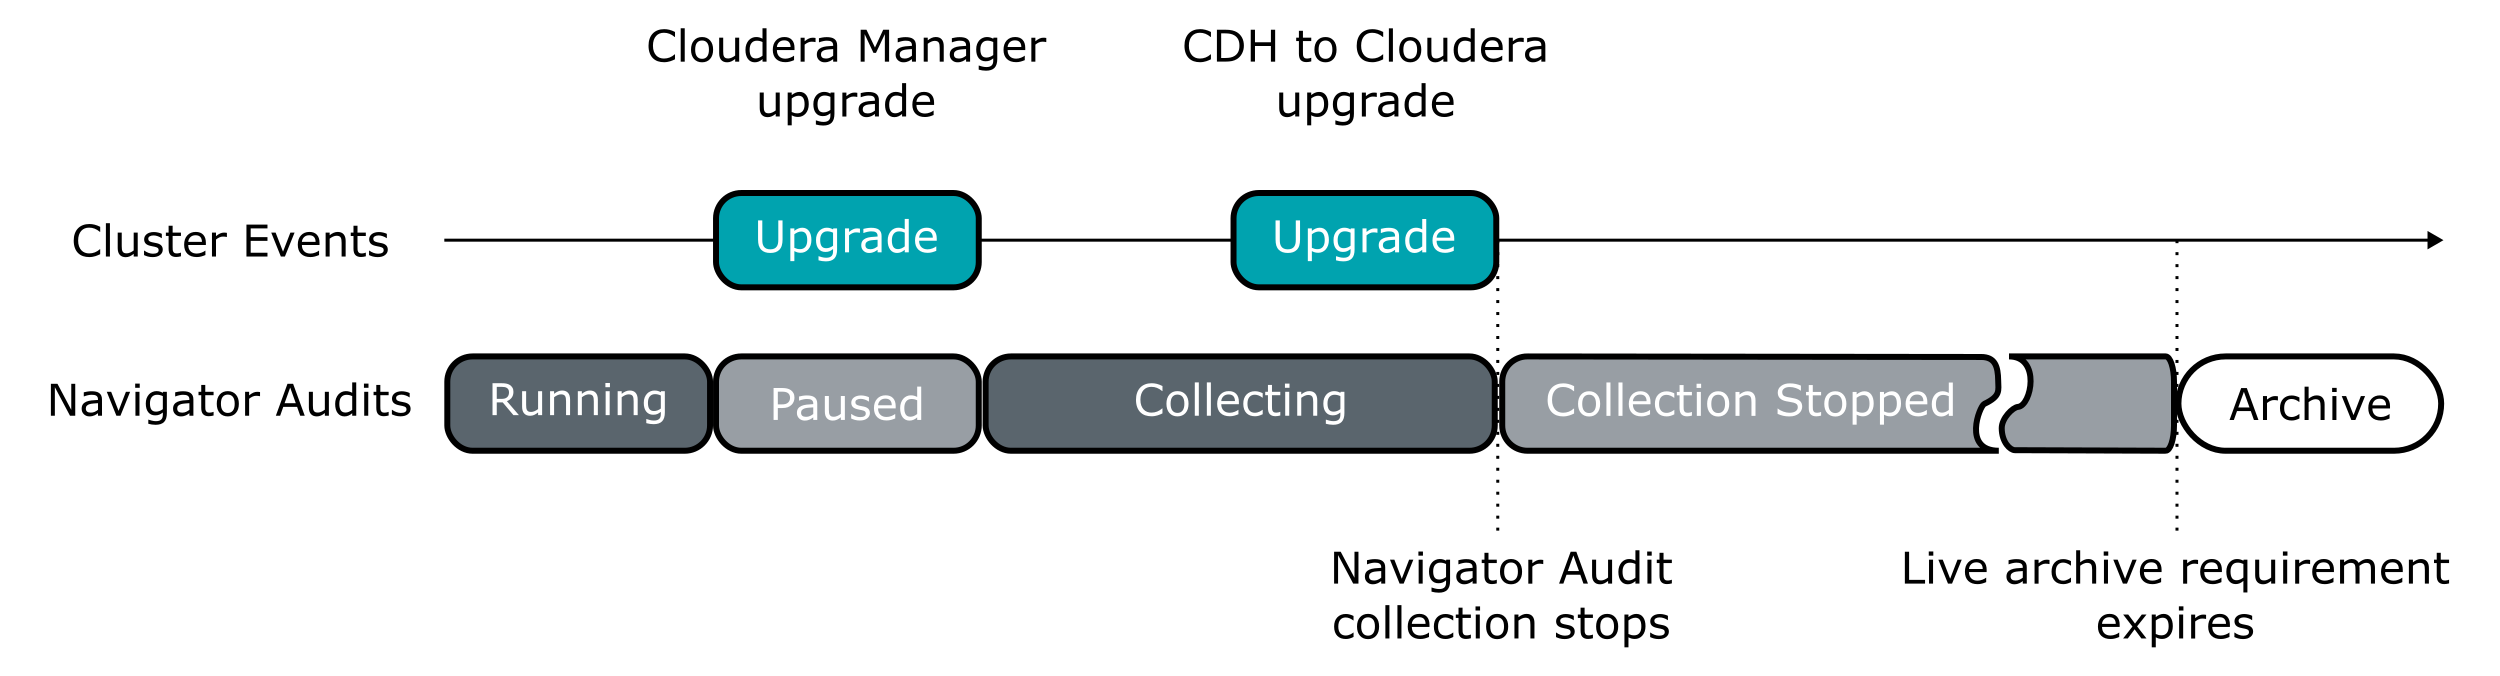
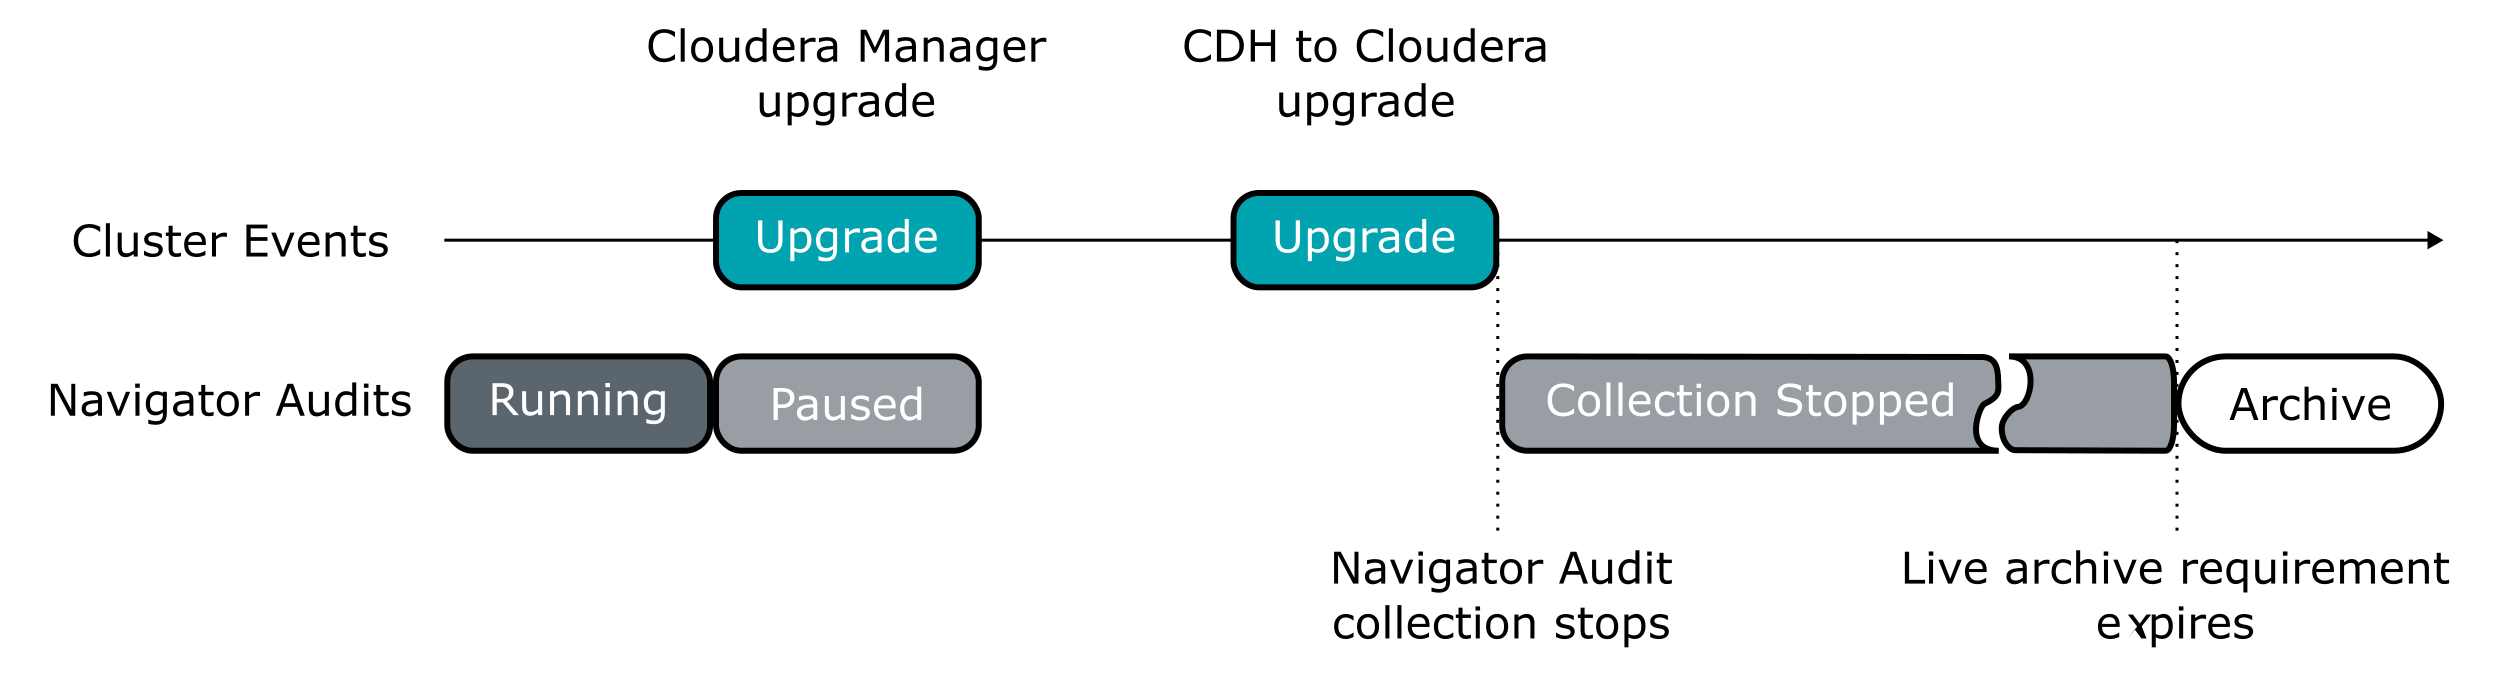
<svg xmlns="http://www.w3.org/2000/svg" width="221.029mm" height="59.73mm" viewBox="0 0 221.029 59.73" version="1.1" id="svg1" xml:space="preserve">
  <defs id="defs1">
    <marker style="overflow:visible" id="Triangle" refX="0" refY="0" orient="auto-start-reverse" markerWidth="1" markerHeight="1" viewBox="0 0 1 1" preserveAspectRatio="xMidYMid">
      <path transform="scale(0.5)" style="fill:context-stroke;fill-rule:evenodd;stroke:context-stroke;stroke-width:1pt" d="M 5.77,0 -2.88,5 V -5 Z" id="path135" />
    </marker>
    <marker style="overflow:visible" id="Triangle_F-ffffff_S-000000" refX="0" refY="0" orient="auto-start-reverse" markerWidth="1" markerHeight="1" viewBox="0 0 1 1" preserveAspectRatio="xMidYMid">
      <path transform="scale(0.5)" style="fill:#000000;fill-rule:evenodd;stroke:#000000;stroke-width:1pt" d="M 5.77,0 -2.88,5 V -5 Z" id="path1" />
    </marker>
  </defs>
  <g id="layer1" transform="translate(-11.346,-78.846)">
    <g id="g29">
      <rect style="fill:#5a656d;stroke:#000000;stroke-width:0.529" id="rect1" width="23.229" height="8.339" x="50.893" y="110.358" ry="2.234" rx="2.234" />
      <path d="m 57.224,115.547 h -0.487 l -0.944,-1.122 H 55.265 v 1.122 h -0.375 v -2.821 h 0.79 q 0.256,0 0.426,0.034 0.171,0.032 0.307,0.117 0.153,0.097 0.239,0.244 0.087,0.146 0.087,0.371 0,0.305 -0.153,0.512 -0.153,0.205 -0.423,0.309 z m -0.877,-2.027 q 0,-0.121 -0.044,-0.214 -0.042,-0.095 -0.14,-0.159 -0.081,-0.055 -0.193,-0.076 -0.112,-0.023 -0.263,-0.023 h -0.441 v 1.065 h 0.379 q 0.178,0 0.311,-0.03 0.133,-0.032 0.225,-0.117 0.085,-0.08 0.125,-0.182 0.042,-0.104 0.042,-0.263 z m 2.929,2.027 h -0.356 v -0.235 q -0.18,0.142 -0.345,0.218 -0.165,0.076 -0.364,0.076 -0.333,0 -0.519,-0.203 -0.186,-0.205 -0.186,-0.599 v -1.374 h 0.356 v 1.205 q 0,0.161 0.015,0.277 0.015,0.114 0.064,0.195 0.051,0.083 0.133,0.121 0.081,0.038 0.237,0.038 0.138,0 0.301,-0.072 0.165,-0.072 0.307,-0.184 v -1.58 h 0.356 z m 2.471,0 h -0.356 v -1.205 q 0,-0.146 -0.017,-0.273 -0.017,-0.129 -0.063,-0.201 -0.047,-0.08 -0.136,-0.117 -0.089,-0.04 -0.231,-0.04 -0.146,0 -0.305,0.072 -0.159,0.072 -0.305,0.184 v 1.58 h -0.356 v -2.116 h 0.356 v 0.235 q 0.167,-0.138 0.345,-0.216 0.178,-0.078 0.366,-0.078 0.343,0 0.523,0.207 0.18,0.207 0.18,0.595 z m 2.456,0 H 63.846 v -1.205 q 0,-0.146 -0.017,-0.273 -0.017,-0.129 -0.063,-0.201 -0.047,-0.08 -0.136,-0.117 -0.089,-0.04 -0.231,-0.04 -0.146,0 -0.305,0.072 -0.159,0.072 -0.305,0.184 v 1.58 h -0.356 v -2.116 h 0.356 v 0.235 q 0.167,-0.138 0.345,-0.216 0.178,-0.078 0.366,-0.078 0.343,0 0.523,0.207 0.18,0.207 0.18,0.595 z m 1.069,-2.471 h -0.402 v -0.369 h 0.402 z m -0.023,2.471 h -0.356 v -2.116 h 0.356 z m 2.475,0 h -0.356 v -1.205 q 0,-0.146 -0.017,-0.273 -0.017,-0.129 -0.063,-0.201 -0.047,-0.08 -0.136,-0.117 -0.089,-0.04 -0.231,-0.04 -0.146,0 -0.305,0.072 -0.159,0.072 -0.305,0.184 v 1.58 h -0.356 v -2.116 h 0.356 v 0.235 q 0.167,-0.138 0.345,-0.216 0.178,-0.078 0.366,-0.078 0.343,0 0.523,0.207 0.18,0.207 0.18,0.595 z m 2.403,-0.241 q 0,0.538 -0.244,0.79 -0.244,0.252 -0.752,0.252 -0.169,0 -0.33,-0.025 -0.159,-0.023 -0.315,-0.066 v -0.364 h 0.019 q 0.087,0.034 0.277,0.083 0.189,0.051 0.379,0.051 0.182,0 0.301,-0.044 0.119,-0.044 0.186,-0.121 0.066,-0.074 0.095,-0.178 0.028,-0.104 0.028,-0.233 v -0.193 q -0.161,0.129 -0.309,0.193 -0.146,0.062 -0.373,0.062 -0.379,0 -0.603,-0.273 -0.222,-0.275 -0.222,-0.773 0,-0.273 0.076,-0.47 0.078,-0.199 0.21,-0.343 0.123,-0.135 0.299,-0.208 0.176,-0.076 0.351,-0.076 0.184,0 0.307,0.038 0.125,0.036 0.263,0.112 l 0.023,-0.091 h 0.333 z m -0.356,-0.341 v -1.154 q -0.142,-0.064 -0.265,-0.091 -0.121,-0.028 -0.243,-0.028 -0.294,0 -0.462,0.197 -0.169,0.197 -0.169,0.572 0,0.356 0.125,0.54 0.125,0.184 0.415,0.184 0.155,0 0.311,-0.059 0.157,-0.061 0.288,-0.161 z" id="text1" style="font-size:3.881px;font-family:Sans;-inkscape-font-specification:'Sans, Normal';text-align:center;text-anchor:middle;white-space:pre;fill:#ffffff" aria-label="Running" />
      <rect style="fill:#989ea4;stroke:#000000;stroke-width:0.529" id="rect1-9" width="23.229" height="8.339" x="74.651" y="110.358" ry="2.234" rx="2.234" />
      <path d="m 81.585,114.004 q 0,0.188 -0.066,0.349 -0.064,0.159 -0.182,0.277 -0.146,0.146 -0.345,0.22 -0.199,0.072 -0.502,0.072 h -0.375 v 1.052 H 79.739 V 113.151 h 0.766 q 0.254,0 0.43,0.044 0.176,0.042 0.313,0.133 0.161,0.108 0.248,0.269 0.089,0.161 0.089,0.407 z m -0.39,0.009 q 0,-0.146 -0.051,-0.254 -0.051,-0.108 -0.155,-0.176 -0.091,-0.059 -0.208,-0.083 -0.116,-0.026 -0.294,-0.026 h -0.371 v 1.127 h 0.316 q 0.227,0 0.369,-0.04 0.142,-0.042 0.231,-0.131 0.089,-0.091 0.125,-0.191 0.038,-0.1 0.038,-0.225 z m 2.406,1.959 h -0.354 v -0.225 q -0.047,0.032 -0.129,0.091 -0.08,0.057 -0.155,0.091 -0.089,0.044 -0.205,0.072 -0.116,0.03 -0.271,0.03 -0.286,0 -0.485,-0.189 -0.199,-0.189 -0.199,-0.483 0,-0.241 0.102,-0.388 0.104,-0.15 0.296,-0.235 0.193,-0.085 0.464,-0.116 0.271,-0.03 0.582,-0.045 v -0.055 q 0,-0.121 -0.044,-0.201 -0.042,-0.08 -0.121,-0.125 -0.076,-0.044 -0.182,-0.059 -0.106,-0.015 -0.222,-0.015 -0.14,0 -0.313,0.038 -0.172,0.036 -0.356,0.106 h -0.019 v -0.362 q 0.104,-0.028 0.301,-0.062 0.197,-0.034 0.388,-0.034 0.224,0 0.388,0.038 0.167,0.036 0.288,0.125 0.119,0.087 0.182,0.225 0.063,0.138 0.063,0.343 z m -0.354,-0.521 v -0.589 q -0.163,0.009 -0.385,0.028 -0.22,0.019 -0.349,0.055 -0.153,0.044 -0.248,0.136 -0.095,0.091 -0.095,0.252 0,0.182 0.11,0.275 0.11,0.091 0.335,0.091 0.188,0 0.343,-0.072 0.155,-0.074 0.288,-0.176 z m 2.795,0.521 h -0.356 v -0.235 q -0.18,0.142 -0.345,0.218 -0.165,0.076 -0.364,0.076 -0.333,0 -0.519,-0.203 Q 84.272,115.624 84.272,115.23 v -1.374 h 0.356 v 1.205 q 0,0.161 0.015,0.277 0.015,0.114 0.064,0.195 0.051,0.083 0.133,0.121 0.081,0.038 0.237,0.038 0.138,0 0.301,-0.072 0.165,-0.072 0.307,-0.184 v -1.58 h 0.356 z m 2.213,-0.61 q 0,0.29 -0.241,0.476 -0.239,0.186 -0.654,0.186 -0.235,0 -0.432,-0.055 -0.195,-0.057 -0.328,-0.123 v -0.4 h 0.019 q 0.169,0.127 0.375,0.203 0.207,0.074 0.396,0.074 0.235,0 0.368,-0.076 0.133,-0.076 0.133,-0.239 0,-0.125 -0.072,-0.189 -0.072,-0.064 -0.277,-0.11 -0.076,-0.017 -0.199,-0.04 -0.121,-0.023 -0.222,-0.049 -0.279,-0.074 -0.396,-0.216 -0.116,-0.144 -0.116,-0.352 0,-0.131 0.053,-0.246 0.055,-0.116 0.165,-0.207 0.106,-0.089 0.269,-0.14 0.165,-0.053 0.368,-0.053 0.189,0 0.383,0.047 0.195,0.045 0.324,0.112 v 0.381 h -0.019 q -0.136,-0.1 -0.332,-0.169 -0.195,-0.07 -0.383,-0.07 -0.195,0 -0.33,0.076 -0.135,0.074 -0.135,0.222 0,0.131 0.081,0.197 0.08,0.066 0.258,0.108 0.099,0.023 0.22,0.045 0.123,0.023 0.205,0.042 0.248,0.057 0.383,0.195 0.135,0.14 0.135,0.371 z m 2.281,-0.411 H 88.976 q 0,0.195 0.059,0.341 0.059,0.144 0.161,0.237 0.099,0.091 0.233,0.136 0.136,0.045 0.299,0.045 0.216,0 0.434,-0.085 0.22,-0.087 0.313,-0.171 h 0.019 v 0.388 q -0.18,0.076 -0.368,0.127 -0.188,0.051 -0.394,0.051 -0.527,0 -0.822,-0.284 -0.296,-0.286 -0.296,-0.811 0,-0.519 0.282,-0.824 0.284,-0.305 0.747,-0.305 0.428,0 0.659,0.25 0.233,0.25 0.233,0.711 z m -0.347,-0.273 q -0.002,-0.28 -0.142,-0.434 -0.138,-0.153 -0.423,-0.153 -0.286,0 -0.457,0.169 -0.169,0.169 -0.191,0.419 z m 2.603,1.294 h -0.356 v -0.222 q -0.153,0.133 -0.32,0.207 -0.167,0.074 -0.362,0.074 -0.379,0 -0.603,-0.292 -0.222,-0.292 -0.222,-0.809 0,-0.269 0.076,-0.479 0.078,-0.21 0.208,-0.358 0.129,-0.144 0.299,-0.22 0.172,-0.076 0.356,-0.076 0.167,0 0.296,0.036 0.129,0.034 0.271,0.108 v -0.917 h 0.356 z m -0.356,-0.521 v -1.215 q -0.144,-0.064 -0.258,-0.089 -0.114,-0.025 -0.248,-0.025 -0.299,0 -0.466,0.208 -0.167,0.208 -0.167,0.591 0,0.377 0.129,0.574 0.129,0.195 0.413,0.195 0.152,0 0.307,-0.066 0.155,-0.068 0.29,-0.174 z" id="text1-2" style="font-size:3.881px;font-family:Sans;-inkscape-font-specification:'Sans, Normal';text-align:center;text-anchor:middle;white-space:pre;fill:#ffffff" aria-label="Paused" />
      <g id="g10" transform="translate(27.58,9.023)" style="fill:#5a656d">
-         <rect style="fill:#5a656d;stroke:#000000;stroke-width:0.529" id="rect1-9-8-2" width="45.011" height="8.339" x="70.908" y="101.335" ry="2.234" rx="2.234" />
        <path d="m 86.54,106.373 q -0.104,0.045 -0.189,0.085 -0.083,0.04 -0.22,0.083 -0.116,0.036 -0.252,0.061 -0.135,0.026 -0.297,0.026 -0.307,0 -0.559,-0.085 -0.25,-0.087 -0.436,-0.271 -0.182,-0.18 -0.284,-0.457 -0.102,-0.279 -0.102,-0.646 0,-0.349 0.099,-0.623 0.099,-0.275 0.284,-0.464 0.18,-0.184 0.434,-0.28 0.256,-0.097 0.567,-0.097 0.227,0 0.453,0.055 0.227,0.055 0.504,0.193 v 0.445 h -0.028 q -0.233,-0.195 -0.462,-0.284 -0.229,-0.089 -0.491,-0.089 -0.214,0 -0.387,0.07 -0.171,0.068 -0.305,0.214 -0.131,0.142 -0.205,0.36 -0.072,0.216 -0.072,0.5 0,0.297 0.08,0.512 0.081,0.214 0.208,0.349 0.133,0.14 0.309,0.208 0.178,0.066 0.375,0.066 0.271,0 0.508,-0.093 0.237,-0.093 0.443,-0.279 h 0.027 z m 2.306,-0.853 q 0,0.517 -0.265,0.817 -0.265,0.299 -0.711,0.299 -0.449,0 -0.714,-0.299 -0.263,-0.299 -0.263,-0.817 0,-0.517 0.263,-0.817 0.265,-0.301 0.714,-0.301 0.445,0 0.711,0.301 0.265,0.299 0.265,0.817 z m -0.368,0 q 0,-0.411 -0.161,-0.61 -0.161,-0.201 -0.447,-0.201 -0.29,0 -0.451,0.201 -0.159,0.199 -0.159,0.61 0,0.398 0.161,0.604 0.161,0.205 0.449,0.205 0.284,0 0.445,-0.203 0.163,-0.205 0.163,-0.606 z m 1.279,1.057 h -0.356 v -2.948 h 0.356 z m 1.065,0 h -0.356 v -2.948 h 0.356 z m 2.477,-1.021 h -1.559 q 0,0.195 0.059,0.341 0.059,0.144 0.161,0.237 0.099,0.091 0.233,0.136 0.136,0.045 0.299,0.045 0.216,0 0.434,-0.085 0.22,-0.087 0.313,-0.171 h 0.019 v 0.388 q -0.18,0.076 -0.368,0.127 -0.188,0.051 -0.394,0.051 -0.527,0 -0.822,-0.284 -0.296,-0.286 -0.296,-0.811 0,-0.519 0.282,-0.824 0.284,-0.305 0.747,-0.305 0.428,0 0.659,0.25 0.233,0.25 0.233,0.711 z m -0.347,-0.273 q -0.002,-0.28 -0.142,-0.434 -0.138,-0.153 -0.423,-0.153 -0.286,0 -0.457,0.169 -0.169,0.169 -0.191,0.419 z m 2.452,1.162 q -0.178,0.085 -0.339,0.133 -0.159,0.047 -0.339,0.047 -0.229,0 -0.421,-0.066 -0.191,-0.068 -0.328,-0.205 -0.138,-0.136 -0.214,-0.345 -0.076,-0.208 -0.076,-0.487 0,-0.519 0.284,-0.815 0.286,-0.296 0.754,-0.296 0.182,0 0.356,0.051 0.176,0.051 0.322,0.125 v 0.396 h -0.019 q -0.163,-0.127 -0.337,-0.195 -0.172,-0.068 -0.337,-0.068 -0.303,0 -0.479,0.205 -0.174,0.203 -0.174,0.597 0,0.383 0.171,0.589 0.172,0.205 0.483,0.205 0.108,0 0.22,-0.028 0.112,-0.028 0.201,-0.074 0.078,-0.04 0.146,-0.083 0.068,-0.045 0.108,-0.078 h 0.019 z m 1.556,0.114 q -0.1,0.026 -0.22,0.044 -0.117,0.017 -0.21,0.017 -0.324,0 -0.493,-0.174 -0.169,-0.174 -0.169,-0.559 v -1.126 h -0.241 v -0.299 h 0.241 v -0.608 h 0.356 v 0.608 h 0.735 v 0.299 h -0.735 v 0.964 q 0,0.167 0.008,0.261 0.008,0.093 0.053,0.174 0.042,0.076 0.114,0.112 0.074,0.034 0.224,0.034 0.087,0 0.182,-0.025 0.095,-0.026 0.136,-0.044 h 0.019 z m 0.813,-2.452 h -0.402 v -0.369 h 0.402 z m -0.023,2.471 h -0.356 v -2.116 h 0.356 z m 2.475,0 h -0.356 v -1.205 q 0,-0.146 -0.017,-0.273 -0.017,-0.129 -0.063,-0.201 -0.047,-0.08 -0.136,-0.117 -0.089,-0.04 -0.231,-0.04 -0.146,0 -0.305,0.072 -0.159,0.072 -0.305,0.184 v 1.58 h -0.356 v -2.116 h 0.356 v 0.235 q 0.167,-0.138 0.345,-0.216 0.178,-0.078 0.366,-0.078 0.343,0 0.523,0.207 0.18,0.207 0.18,0.595 z m 2.403,-0.241 q 0,0.538 -0.244,0.79 -0.244,0.252 -0.752,0.252 -0.169,0 -0.33,-0.025 -0.159,-0.023 -0.315,-0.066 v -0.364 h 0.019 q 0.087,0.034 0.277,0.083 0.189,0.051 0.379,0.051 0.182,0 0.301,-0.044 0.119,-0.044 0.186,-0.121 0.066,-0.074 0.095,-0.178 0.028,-0.104 0.028,-0.233 v -0.193 q -0.161,0.129 -0.309,0.193 -0.146,0.062 -0.373,0.062 -0.379,0 -0.603,-0.273 -0.222,-0.275 -0.222,-0.773 0,-0.273 0.076,-0.47 0.078,-0.199 0.21,-0.343 0.123,-0.135 0.299,-0.208 0.176,-0.076 0.351,-0.076 0.184,0 0.307,0.038 0.125,0.036 0.263,0.112 l 0.023,-0.091 h 0.333 z m -0.356,-0.341 v -1.154 q -0.142,-0.064 -0.265,-0.091 -0.121,-0.028 -0.243,-0.028 -0.294,0 -0.462,0.197 -0.169,0.197 -0.169,0.572 0,0.356 0.125,0.54 0.125,0.184 0.415,0.184 0.155,0 0.311,-0.059 0.157,-0.061 0.288,-0.161 z" id="text1-2-8" style="font-size:3.881px;font-family:Sans;-inkscape-font-specification:'Sans, Normal';text-align:center;text-anchor:middle;white-space:pre;fill:#ffffff" aria-label="Collecting" />
      </g>
      <rect style="fill:#ffffff;stroke:#000000;stroke-width:0.529" id="rect1-9-85" width="23.229" height="8.339" x="203.944" y="110.358" ry="4.169" rx="4.169" />
      <path d="m 211.019,115.977 h -0.4 l -0.277,-0.786 h -1.22 l -0.277,0.786 h -0.381 l 1.027,-2.821 h 0.5 z m -0.792,-1.108 -0.495,-1.385 -0.496,1.385 z m 2.513,-0.62 h -0.019 q -0.08,-0.019 -0.155,-0.026 -0.074,-0.009 -0.176,-0.009 -0.165,0 -0.318,0.074 -0.153,0.072 -0.296,0.188 v 1.503 h -0.356 v -2.116 h 0.356 v 0.313 q 0.212,-0.171 0.373,-0.241 0.163,-0.072 0.332,-0.072 0.093,0 0.135,0.006 0.042,0.004 0.125,0.017 z m 1.9,1.595 q -0.178,0.085 -0.339,0.133 -0.159,0.047 -0.339,0.047 -0.229,0 -0.421,-0.066 -0.191,-0.068 -0.328,-0.205 -0.138,-0.136 -0.214,-0.345 -0.076,-0.208 -0.076,-0.487 0,-0.519 0.284,-0.815 0.286,-0.296 0.754,-0.296 0.182,0 0.356,0.051 0.176,0.051 0.322,0.125 v 0.396 h -0.019 q -0.163,-0.127 -0.337,-0.195 -0.172,-0.068 -0.337,-0.068 -0.303,0 -0.479,0.205 -0.174,0.203 -0.174,0.597 0,0.383 0.171,0.589 0.172,0.205 0.483,0.205 0.108,0 0.22,-0.028 0.112,-0.028 0.201,-0.074 0.078,-0.04 0.146,-0.083 0.068,-0.045 0.108,-0.078 h 0.019 z m 2.226,0.133 h -0.356 v -1.205 q 0,-0.146 -0.017,-0.273 -0.017,-0.129 -0.062,-0.201 -0.047,-0.08 -0.136,-0.117 -0.089,-0.04 -0.231,-0.04 -0.146,0 -0.305,0.072 -0.159,0.072 -0.305,0.184 v 1.58 h -0.356 v -2.948 h 0.356 v 1.067 q 0.167,-0.138 0.345,-0.216 0.178,-0.078 0.366,-0.078 0.343,0 0.523,0.207 0.18,0.207 0.18,0.595 z m 1.069,-2.471 h -0.402 v -0.369 h 0.402 z m -0.023,2.471 h -0.356 v -2.116 h 0.356 z m 2.535,-2.116 -0.856,2.116 h -0.358 l -0.851,-2.116 h 0.387 l 0.656,1.684 0.65,-1.684 z m 2.204,1.095 h -1.559 q 0,0.195 0.059,0.341 0.059,0.144 0.161,0.237 0.099,0.091 0.233,0.136 0.136,0.045 0.299,0.045 0.216,0 0.434,-0.085 0.22,-0.087 0.313,-0.171 h 0.019 v 0.388 q -0.18,0.076 -0.368,0.127 -0.188,0.051 -0.394,0.051 -0.527,0 -0.822,-0.284 -0.296,-0.286 -0.296,-0.811 0,-0.519 0.282,-0.824 0.284,-0.305 0.747,-0.305 0.428,0 0.659,0.25 0.233,0.25 0.233,0.711 z m -0.347,-0.273 q -0.002,-0.28 -0.142,-0.434 -0.138,-0.153 -0.423,-0.153 -0.286,0 -0.457,0.169 -0.169,0.169 -0.191,0.419 z" id="text1-2-2" style="font-size:3.881px;font-family:Sans;-inkscape-font-specification:'Sans, Normal';text-align:center;text-anchor:middle;white-space:pre" aria-label="Archive" />
      <path id="rect1-9-8-2-5-8" style="fill:#989ea4;stroke:#000000;stroke-width:0.529" d="m 202.81,118.696 -13.326,-0.049 c -0.411,-0.002 -1.155,-0.688 -1.162,-1.94 -0.005,-0.89 0.98,-1.849 1.437,-1.887 1.194,-0.098 2.044,-4.463 -0.794,-4.463 h 13.846 c 0.411,0 0.742,0.996 0.742,2.234 v 3.872 c 0,1.237 -0.331,2.235 -0.742,2.234 z" />
      <path id="rect1-9-8-2-5" style="fill:#989ea4;stroke:#000000;stroke-width:0.529" d="m 146.396,110.358 40.104,0.049 c 1.237,0.002 1.49,0.835 1.509,2.087 0.014,0.89 0.234,1.368 -1.231,2.063 -0.416,0.197 -1.957,4.14 1.286,4.14 h -41.669 c -1.237,0 -2.234,-0.996 -2.234,-2.234 v -3.872 c 0,-1.237 0.996,-2.235 2.234,-2.234 z" />
      <path d="m 150.512,115.407 q -0.104,0.045 -0.189,0.085 -0.083,0.04 -0.22,0.083 -0.116,0.036 -0.252,0.061 -0.135,0.026 -0.297,0.026 -0.307,0 -0.559,-0.085 -0.25,-0.087 -0.436,-0.271 -0.182,-0.18 -0.284,-0.457 -0.102,-0.279 -0.102,-0.646 0,-0.349 0.099,-0.623 0.099,-0.275 0.284,-0.464 0.18,-0.184 0.434,-0.28 0.256,-0.097 0.567,-0.097 0.227,0 0.453,0.055 0.227,0.055 0.504,0.193 v 0.445 h -0.028 q -0.233,-0.195 -0.462,-0.284 -0.229,-0.089 -0.491,-0.089 -0.214,0 -0.387,0.07 -0.171,0.068 -0.305,0.214 -0.131,0.142 -0.205,0.36 -0.072,0.216 -0.072,0.5 0,0.297 0.08,0.512 0.082,0.214 0.208,0.349 0.133,0.14 0.309,0.208 0.178,0.066 0.375,0.066 0.271,0 0.508,-0.093 0.237,-0.093 0.443,-0.279 h 0.026 z m 2.306,-0.853 q 0,0.517 -0.265,0.817 -0.265,0.299 -0.711,0.299 -0.449,0 -0.714,-0.299 -0.263,-0.299 -0.263,-0.817 0,-0.517 0.263,-0.817 0.265,-0.301 0.714,-0.301 0.445,0 0.711,0.301 0.265,0.299 0.265,0.817 z m -0.368,0 q 0,-0.411 -0.161,-0.61 -0.161,-0.201 -0.447,-0.201 -0.29,0 -0.451,0.201 -0.159,0.199 -0.159,0.61 0,0.398 0.161,0.604 0.161,0.205 0.449,0.205 0.284,0 0.445,-0.203 0.163,-0.205 0.163,-0.606 z m 1.279,1.057 h -0.356 v -2.948 h 0.356 z m 1.065,0 h -0.356 v -2.948 h 0.356 z m 2.477,-1.021 h -1.559 q 0,0.195 0.059,0.341 0.059,0.144 0.161,0.237 0.099,0.091 0.233,0.136 0.136,0.045 0.299,0.045 0.216,0 0.434,-0.085 0.22,-0.087 0.313,-0.171 h 0.019 v 0.388 q -0.18,0.076 -0.368,0.127 -0.188,0.051 -0.394,0.051 -0.527,0 -0.822,-0.284 -0.296,-0.286 -0.296,-0.811 0,-0.519 0.282,-0.824 0.284,-0.305 0.747,-0.305 0.428,0 0.659,0.25 0.233,0.25 0.233,0.711 z m -0.347,-0.273 q -0.002,-0.28 -0.142,-0.434 -0.138,-0.153 -0.423,-0.153 -0.286,0 -0.457,0.169 -0.169,0.169 -0.191,0.419 z m 2.452,1.162 q -0.178,0.085 -0.339,0.133 -0.159,0.047 -0.339,0.047 -0.229,0 -0.421,-0.066 -0.191,-0.068 -0.328,-0.205 -0.138,-0.136 -0.214,-0.345 -0.076,-0.208 -0.076,-0.487 0,-0.519 0.284,-0.815 0.286,-0.296 0.754,-0.296 0.182,0 0.356,0.051 0.176,0.051 0.322,0.125 v 0.396 h -0.019 q -0.163,-0.127 -0.337,-0.195 -0.172,-0.068 -0.337,-0.068 -0.303,0 -0.479,0.205 -0.174,0.203 -0.174,0.597 0,0.383 0.171,0.589 0.172,0.205 0.483,0.205 0.108,0 0.22,-0.028 0.112,-0.028 0.201,-0.074 0.078,-0.04 0.146,-0.083 0.068,-0.045 0.108,-0.078 h 0.019 z m 1.556,0.114 q -0.1,0.026 -0.22,0.044 -0.117,0.017 -0.21,0.017 -0.324,0 -0.493,-0.174 -0.169,-0.174 -0.169,-0.559 v -1.126 h -0.241 v -0.299 h 0.241 v -0.608 h 0.356 v 0.608 h 0.735 v 0.299 h -0.735 v 0.964 q 0,0.167 0.008,0.261 0.008,0.093 0.053,0.174 0.042,0.076 0.114,0.112 0.074,0.034 0.224,0.034 0.087,0 0.182,-0.025 0.095,-0.026 0.136,-0.044 h 0.019 z m 0.813,-2.452 h -0.402 v -0.369 h 0.402 z m -0.023,2.471 h -0.356 v -2.116 h 0.356 z m 2.509,-1.057 q 0,0.517 -0.265,0.817 -0.265,0.299 -0.711,0.299 -0.449,0 -0.714,-0.299 -0.263,-0.299 -0.263,-0.817 0,-0.517 0.263,-0.817 0.265,-0.301 0.714,-0.301 0.445,0 0.711,0.301 0.265,0.299 0.265,0.817 z m -0.368,0 q 0,-0.411 -0.161,-0.61 -0.161,-0.201 -0.447,-0.201 -0.29,0 -0.451,0.201 -0.159,0.199 -0.159,0.61 0,0.398 0.161,0.604 0.161,0.205 0.449,0.205 0.284,0 0.445,-0.203 0.163,-0.205 0.163,-0.606 z m 2.689,1.057 h -0.356 v -1.205 q 0,-0.146 -0.017,-0.273 -0.017,-0.129 -0.062,-0.201 -0.047,-0.08 -0.136,-0.117 -0.089,-0.04 -0.231,-0.04 -0.146,0 -0.305,0.072 -0.159,0.072 -0.305,0.184 v 1.58 h -0.356 v -2.116 h 0.356 v 0.235 q 0.167,-0.138 0.345,-0.216 0.178,-0.078 0.366,-0.078 0.343,0 0.523,0.207 0.18,0.207 0.18,0.595 z m 4.129,-0.805 q 0,0.165 -0.078,0.326 -0.076,0.161 -0.214,0.273 -0.152,0.121 -0.354,0.189 -0.201,0.068 -0.485,0.068 -0.305,0 -0.549,-0.057 -0.243,-0.057 -0.495,-0.169 v -0.47 h 0.026 q 0.214,0.178 0.495,0.275 0.28,0.097 0.527,0.097 0.349,0 0.542,-0.131 0.195,-0.131 0.195,-0.349 0,-0.188 -0.093,-0.277 -0.091,-0.089 -0.279,-0.138 -0.142,-0.038 -0.309,-0.062 -0.165,-0.025 -0.351,-0.062 -0.375,-0.08 -0.557,-0.271 -0.18,-0.193 -0.18,-0.502 0,-0.354 0.299,-0.58 0.299,-0.227 0.76,-0.227 0.297,0 0.546,0.057 0.248,0.057 0.44,0.14 v 0.443 h -0.026 q -0.161,-0.136 -0.424,-0.225 -0.261,-0.091 -0.536,-0.091 -0.301,0 -0.485,0.125 -0.182,0.125 -0.182,0.322 0,0.176 0.091,0.277 0.091,0.1 0.32,0.153 0.121,0.026 0.345,0.064 0.224,0.038 0.379,0.078 0.315,0.083 0.474,0.252 0.159,0.169 0.159,0.472 z m 1.673,0.786 q -0.1,0.026 -0.22,0.044 -0.117,0.017 -0.21,0.017 -0.324,0 -0.493,-0.174 -0.169,-0.174 -0.169,-0.559 v -1.126 h -0.241 v -0.299 h 0.241 v -0.608 h 0.356 v 0.608 h 0.735 v 0.299 h -0.735 v 0.964 q 0,0.167 0.008,0.261 0.008,0.093 0.053,0.174 0.042,0.076 0.114,0.112 0.074,0.034 0.224,0.034 0.087,0 0.182,-0.025 0.095,-0.026 0.136,-0.044 h 0.019 z m 2.234,-1.038 q 0,0.517 -0.265,0.817 -0.265,0.299 -0.711,0.299 -0.449,0 -0.714,-0.299 -0.263,-0.299 -0.263,-0.817 0,-0.517 0.263,-0.817 0.265,-0.301 0.714,-0.301 0.445,0 0.711,0.301 0.265,0.299 0.265,0.817 z m -0.368,0 q 0,-0.411 -0.161,-0.61 -0.161,-0.201 -0.447,-0.201 -0.29,0 -0.451,0.201 -0.159,0.199 -0.159,0.61 0,0.398 0.161,0.604 0.161,0.205 0.449,0.205 0.284,0 0.445,-0.203 0.163,-0.205 0.163,-0.606 z m 2.782,-0.026 q 0,0.258 -0.074,0.472 -0.074,0.212 -0.208,0.36 -0.125,0.14 -0.296,0.218 -0.169,0.076 -0.358,0.076 -0.165,0 -0.299,-0.036 -0.133,-0.036 -0.271,-0.112 v 0.887 h -0.356 v -2.897 h 0.356 v 0.222 q 0.142,-0.119 0.318,-0.199 0.178,-0.082 0.379,-0.082 0.383,0 0.595,0.29 0.214,0.288 0.214,0.801 z m -0.368,0.009 q 0,-0.383 -0.131,-0.572 -0.131,-0.189 -0.402,-0.189 -0.153,0 -0.309,0.066 -0.155,0.066 -0.297,0.174 v 1.199 q 0.152,0.068 0.26,0.093 0.11,0.025 0.248,0.025 0.297,0 0.464,-0.201 0.167,-0.201 0.167,-0.595 z m 2.785,-0.009 q 0,0.258 -0.074,0.472 -0.074,0.212 -0.208,0.36 -0.125,0.14 -0.296,0.218 -0.169,0.076 -0.358,0.076 -0.165,0 -0.299,-0.036 -0.133,-0.036 -0.271,-0.112 v 0.887 h -0.356 v -2.897 h 0.356 v 0.222 q 0.142,-0.119 0.318,-0.199 0.178,-0.082 0.379,-0.082 0.383,0 0.595,0.29 0.214,0.288 0.214,0.801 z m -0.368,0.009 q 0,-0.383 -0.131,-0.572 -0.131,-0.189 -0.402,-0.189 -0.153,0 -0.309,0.066 -0.155,0.066 -0.297,0.174 v 1.199 q 0.152,0.068 0.26,0.093 0.11,0.025 0.248,0.025 0.297,0 0.464,-0.201 0.167,-0.201 0.167,-0.595 z m 2.694,0.053 h -1.559 q 0,0.195 0.059,0.341 0.059,0.144 0.161,0.237 0.099,0.091 0.233,0.136 0.136,0.045 0.299,0.045 0.216,0 0.434,-0.085 0.22,-0.087 0.313,-0.171 h 0.019 v 0.388 q -0.18,0.076 -0.368,0.127 -0.188,0.051 -0.394,0.051 -0.527,0 -0.822,-0.284 -0.296,-0.286 -0.296,-0.811 0,-0.519 0.282,-0.824 0.284,-0.305 0.747,-0.305 0.428,0 0.659,0.25 0.233,0.25 0.233,0.711 z m -0.347,-0.273 q -0.002,-0.28 -0.142,-0.434 -0.138,-0.153 -0.423,-0.153 -0.286,0 -0.457,0.169 -0.169,0.169 -0.191,0.419 z m 2.603,1.294 h -0.356 v -0.222 q -0.153,0.133 -0.32,0.207 -0.167,0.074 -0.362,0.074 -0.379,0 -0.603,-0.292 -0.222,-0.292 -0.222,-0.809 0,-0.269 0.076,-0.479 0.078,-0.21 0.208,-0.358 0.129,-0.144 0.299,-0.22 0.172,-0.076 0.356,-0.076 0.167,0 0.296,0.036 0.129,0.034 0.271,0.108 v -0.917 h 0.356 z m -0.356,-0.521 v -1.215 q -0.144,-0.064 -0.258,-0.089 -0.114,-0.025 -0.248,-0.025 -0.299,0 -0.466,0.208 -0.167,0.208 -0.167,0.591 0,0.377 0.129,0.574 0.129,0.195 0.413,0.195 0.152,0 0.307,-0.066 0.155,-0.068 0.29,-0.174 z" id="text1-2-8-9" style="font-size:3.881px;font-family:Sans;-inkscape-font-specification:'Sans, Normal';text-align:center;text-anchor:middle;white-space:pre;fill:#ffffff" aria-label="Collection Stopped" />
      <path d="M 17.998,115.601 H 17.534 l -1.338,-2.524 v 2.524 h -0.351 v -2.821 h 0.582 l 1.22,2.304 v -2.304 h 0.351 z m 2.367,0 H 20.01 v -0.225 q -0.047,0.032 -0.129,0.091 -0.08,0.057 -0.155,0.091 -0.089,0.044 -0.205,0.072 -0.116,0.03 -0.271,0.03 -0.286,0 -0.485,-0.189 -0.199,-0.189 -0.199,-0.483 0,-0.241 0.102,-0.388 0.104,-0.15 0.296,-0.235 0.193,-0.085 0.464,-0.116 0.271,-0.03 0.582,-0.045 v -0.055 q 0,-0.121 -0.044,-0.201 -0.042,-0.08 -0.121,-0.125 -0.076,-0.044 -0.182,-0.059 -0.106,-0.015 -0.222,-0.015 -0.14,0 -0.313,0.038 -0.172,0.036 -0.356,0.106 h -0.019 v -0.362 q 0.104,-0.028 0.301,-0.062 0.197,-0.034 0.388,-0.034 0.224,0 0.388,0.038 0.167,0.036 0.288,0.125 0.119,0.087 0.182,0.225 0.063,0.138 0.063,0.343 z m -0.354,-0.521 v -0.589 q -0.163,0.009 -0.385,0.028 -0.22,0.019 -0.349,0.055 -0.153,0.044 -0.248,0.136 -0.095,0.091 -0.095,0.252 0,0.182 0.11,0.275 0.11,0.091 0.335,0.091 0.188,0 0.343,-0.072 0.155,-0.074 0.288,-0.176 z m 2.84,-1.595 -0.856,2.116 h -0.358 l -0.851,-2.116 h 0.387 l 0.656,1.684 0.65,-1.684 z m 0.849,-0.354 h -0.402 v -0.369 h 0.402 z m -0.023,2.471 h -0.356 v -2.116 h 0.356 z m 2.422,-0.241 q 0,0.538 -0.244,0.79 -0.244,0.252 -0.752,0.252 -0.169,0 -0.33,-0.025 -0.159,-0.023 -0.315,-0.066 v -0.364 h 0.019 q 0.087,0.034 0.277,0.083 0.189,0.051 0.379,0.051 0.182,0 0.301,-0.044 0.119,-0.044 0.186,-0.121 0.066,-0.074 0.095,-0.178 0.028,-0.104 0.028,-0.233 v -0.193 q -0.161,0.129 -0.309,0.193 -0.146,0.062 -0.373,0.062 -0.379,0 -0.603,-0.273 -0.222,-0.275 -0.222,-0.773 0,-0.273 0.076,-0.47 0.078,-0.199 0.21,-0.343 0.123,-0.135 0.299,-0.208 0.176,-0.076 0.351,-0.076 0.184,0 0.307,0.038 0.125,0.036 0.263,0.112 l 0.023,-0.091 h 0.333 z m -0.356,-0.341 v -1.154 q -0.142,-0.064 -0.265,-0.091 -0.121,-0.028 -0.243,-0.028 -0.294,0 -0.462,0.197 -0.169,0.197 -0.169,0.572 0,0.356 0.125,0.54 0.125,0.184 0.415,0.184 0.155,0 0.311,-0.059 0.157,-0.061 0.288,-0.161 z m 2.702,0.582 h -0.354 v -0.225 q -0.047,0.032 -0.129,0.091 -0.08,0.057 -0.155,0.091 -0.089,0.044 -0.205,0.072 -0.116,0.03 -0.271,0.03 -0.286,0 -0.485,-0.189 -0.199,-0.189 -0.199,-0.483 0,-0.241 0.102,-0.388 0.104,-0.15 0.296,-0.235 0.193,-0.085 0.464,-0.116 0.271,-0.03 0.582,-0.045 v -0.055 q 0,-0.121 -0.044,-0.201 -0.042,-0.08 -0.121,-0.125 -0.076,-0.044 -0.182,-0.059 -0.106,-0.015 -0.222,-0.015 -0.14,0 -0.313,0.038 -0.172,0.036 -0.356,0.106 h -0.019 v -0.362 q 0.104,-0.028 0.301,-0.062 0.197,-0.034 0.388,-0.034 0.224,0 0.388,0.038 0.167,0.036 0.288,0.125 0.119,0.087 0.182,0.225 0.063,0.138 0.063,0.343 z m -0.354,-0.521 v -0.589 q -0.163,0.009 -0.385,0.028 -0.22,0.019 -0.349,0.055 -0.153,0.044 -0.248,0.136 -0.095,0.091 -0.095,0.252 0,0.182 0.11,0.275 0.11,0.091 0.335,0.091 0.188,0 0.343,-0.072 0.155,-0.074 0.288,-0.176 z m 2.139,0.502 q -0.1,0.026 -0.22,0.044 -0.117,0.017 -0.21,0.017 -0.324,0 -0.493,-0.174 -0.169,-0.174 -0.169,-0.559 v -1.126 h -0.241 v -0.299 h 0.241 v -0.608 h 0.356 v 0.608 h 0.735 v 0.299 h -0.735 v 0.964 q 0,0.167 0.008,0.261 0.008,0.093 0.053,0.174 0.042,0.076 0.114,0.112 0.074,0.034 0.224,0.034 0.087,0 0.182,-0.025 0.095,-0.026 0.136,-0.044 h 0.019 z m 2.234,-1.038 q 0,0.517 -0.265,0.817 -0.265,0.299 -0.711,0.299 -0.449,0 -0.714,-0.299 -0.263,-0.299 -0.263,-0.817 0,-0.517 0.263,-0.817 0.265,-0.301 0.714,-0.301 0.445,0 0.711,0.301 0.265,0.299 0.265,0.817 z m -0.368,0 q 0,-0.411 -0.161,-0.61 -0.161,-0.201 -0.447,-0.201 -0.29,0 -0.451,0.201 -0.159,0.199 -0.159,0.61 0,0.398 0.161,0.604 0.161,0.205 0.449,0.205 0.284,0 0.445,-0.203 0.163,-0.205 0.163,-0.606 z m 2.24,-0.671 h -0.019 q -0.08,-0.019 -0.155,-0.026 -0.074,-0.009 -0.176,-0.009 -0.165,0 -0.318,0.074 -0.153,0.072 -0.296,0.188 v 1.503 h -0.356 v -2.116 h 0.356 v 0.313 q 0.212,-0.171 0.373,-0.241 0.163,-0.072 0.332,-0.072 0.093,0 0.135,0.006 0.042,0.004 0.125,0.017 z m 3.953,1.728 h -0.4 l -0.277,-0.786 h -1.22 l -0.277,0.786 h -0.381 l 1.027,-2.821 h 0.5 z m -0.792,-1.108 -0.495,-1.385 -0.496,1.385 z m 2.927,1.108 h -0.356 v -0.235 q -0.18,0.142 -0.345,0.218 -0.165,0.076 -0.364,0.076 -0.333,0 -0.519,-0.203 -0.186,-0.205 -0.186,-0.599 v -1.374 h 0.356 v 1.205 q 0,0.161 0.015,0.277 0.015,0.114 0.064,0.195 0.051,0.083 0.133,0.121 0.081,0.038 0.237,0.038 0.138,0 0.301,-0.072 0.165,-0.072 0.307,-0.184 v -1.58 h 0.356 z m 2.418,0 h -0.356 v -0.222 q -0.153,0.133 -0.32,0.207 -0.167,0.074 -0.362,0.074 -0.379,0 -0.603,-0.292 -0.222,-0.292 -0.222,-0.809 0,-0.269 0.076,-0.479 0.078,-0.21 0.208,-0.358 0.129,-0.144 0.299,-0.22 0.172,-0.076 0.356,-0.076 0.167,0 0.296,0.036 0.129,0.034 0.271,0.108 v -0.917 h 0.356 z m -0.356,-0.521 v -1.215 q -0.144,-0.064 -0.258,-0.089 -0.114,-0.025 -0.248,-0.025 -0.299,0 -0.466,0.208 -0.167,0.208 -0.167,0.591 0,0.377 0.129,0.574 0.129,0.195 0.413,0.195 0.152,0 0.307,-0.066 0.155,-0.068 0.29,-0.174 z m 1.44,-1.95 H 43.523 v -0.369 h 0.402 z m -0.023,2.471 h -0.356 v -2.116 h 0.356 z m 1.804,-0.019 q -0.1,0.026 -0.22,0.044 -0.117,0.017 -0.21,0.017 -0.324,0 -0.493,-0.174 -0.169,-0.174 -0.169,-0.559 v -1.126 h -0.241 v -0.299 h 0.241 v -0.608 h 0.356 v 0.608 h 0.735 v 0.299 h -0.735 v 0.964 q 0,0.167 0.008,0.261 0.008,0.093 0.053,0.174 0.042,0.076 0.114,0.112 0.074,0.034 0.224,0.034 0.087,0 0.182,-0.025 0.095,-0.026 0.136,-0.044 h 0.019 z m 1.942,-0.591 q 0,0.29 -0.241,0.476 -0.239,0.186 -0.654,0.186 -0.235,0 -0.432,-0.055 -0.195,-0.057 -0.328,-0.123 v -0.4 h 0.019 q 0.169,0.127 0.375,0.203 0.207,0.074 0.396,0.074 0.235,0 0.368,-0.076 0.133,-0.076 0.133,-0.239 0,-0.125 -0.072,-0.189 -0.072,-0.064 -0.277,-0.11 -0.076,-0.017 -0.199,-0.04 -0.121,-0.023 -0.222,-0.049 -0.279,-0.074 -0.396,-0.216 -0.116,-0.144 -0.116,-0.352 0,-0.131 0.053,-0.246 0.055,-0.116 0.165,-0.207 0.106,-0.089 0.269,-0.14 0.165,-0.053 0.368,-0.053 0.189,0 0.383,0.047 0.195,0.045 0.324,0.112 v 0.381 h -0.019 q -0.136,-0.1 -0.332,-0.169 -0.195,-0.07 -0.383,-0.07 -0.195,0 -0.33,0.076 -0.135,0.074 -0.135,0.222 0,0.131 0.081,0.197 0.08,0.066 0.258,0.108 0.099,0.023 0.22,0.045 0.123,0.023 0.205,0.042 0.248,0.057 0.383,0.195 0.135,0.14 0.135,0.371 z" id="text1-2-4-7" style="font-size:3.881px;font-family:Sans;-inkscape-font-specification:'Sans, Normal';text-align:center;text-anchor:middle;white-space:pre" aria-label="Navigator Audits" />
      <path style="fill:#ffffff;fill-opacity:1;stroke:#000000;stroke-width:0.265;stroke-opacity:1;marker-end:url(#Triangle_F-ffffff_S-000000)" d="M 50.629,100.08 H 226.437" id="path14" />
      <path d="m 20.202,101.32 q -0.104,0.045 -0.189,0.085 -0.083,0.04 -0.22,0.083 -0.116,0.036 -0.252,0.061 -0.135,0.026 -0.297,0.026 -0.307,0 -0.559,-0.085 -0.25,-0.087 -0.436,-0.271 -0.182,-0.18 -0.284,-0.457 -0.102,-0.279 -0.102,-0.646 0,-0.349 0.099,-0.623 0.099,-0.275 0.284,-0.464 0.18,-0.184 0.434,-0.28 0.256,-0.097 0.567,-0.097 0.227,0 0.453,0.055 0.227,0.055 0.504,0.193 v 0.445 h -0.028 q -0.233,-0.195 -0.462,-0.284 -0.229,-0.089 -0.491,-0.089 -0.214,0 -0.387,0.07 -0.171,0.068 -0.305,0.214 -0.131,0.142 -0.205,0.36 -0.072,0.216 -0.072,0.5 0,0.297 0.08,0.512 0.081,0.214 0.208,0.349 0.133,0.14 0.309,0.208 0.178,0.066 0.375,0.066 0.271,0 0.508,-0.093 0.237,-0.093 0.443,-0.279 h 0.027 z m 0.862,0.205 h -0.356 v -2.948 h 0.356 z m 2.459,0 h -0.356 v -0.235 q -0.18,0.142 -0.345,0.218 -0.165,0.076 -0.364,0.076 -0.333,0 -0.519,-0.203 -0.186,-0.205 -0.186,-0.599 v -1.374 h 0.356 v 1.205 q 0,0.161 0.015,0.277 0.015,0.114 0.064,0.195 0.051,0.083 0.133,0.121 0.081,0.038 0.237,0.038 0.138,0 0.301,-0.072 0.165,-0.072 0.307,-0.184 v -1.58 h 0.356 z m 2.213,-0.61 q 0,0.29 -0.241,0.476 -0.239,0.186 -0.654,0.186 -0.235,0 -0.432,-0.055 -0.195,-0.057 -0.328,-0.123 v -0.4 h 0.019 q 0.169,0.127 0.375,0.203 0.207,0.074 0.396,0.074 0.235,0 0.368,-0.076 0.133,-0.076 0.133,-0.239 0,-0.125 -0.072,-0.189 -0.072,-0.064 -0.277,-0.11 -0.076,-0.017 -0.199,-0.04 -0.121,-0.023 -0.222,-0.049 -0.279,-0.074 -0.396,-0.216 -0.116,-0.144 -0.116,-0.352 0,-0.131 0.053,-0.246 0.055,-0.116 0.165,-0.207 0.106,-0.089 0.269,-0.14 0.165,-0.053 0.368,-0.053 0.189,0 0.383,0.047 0.195,0.045 0.324,0.112 v 0.381 h -0.019 q -0.136,-0.1 -0.332,-0.169 -0.195,-0.07 -0.383,-0.07 -0.195,0 -0.33,0.076 -0.135,0.074 -0.135,0.222 0,0.131 0.081,0.197 0.08,0.066 0.258,0.108 0.099,0.023 0.22,0.045 0.123,0.023 0.205,0.042 0.248,0.057 0.383,0.195 0.135,0.14 0.135,0.371 z m 1.609,0.591 q -0.1,0.026 -0.22,0.044 -0.117,0.017 -0.21,0.017 -0.324,0 -0.493,-0.174 -0.169,-0.174 -0.169,-0.559 v -1.126 h -0.241 v -0.299 h 0.241 v -0.608 h 0.356 v 0.608 h 0.735 v 0.299 h -0.735 v 0.964 q 0,0.167 0.008,0.261 0.008,0.093 0.053,0.174 0.042,0.076 0.114,0.112 0.074,0.034 0.224,0.034 0.087,0 0.182,-0.025 0.095,-0.026 0.136,-0.044 h 0.019 z m 2.202,-1.002 h -1.559 q 0,0.195 0.059,0.341 0.059,0.144 0.161,0.237 0.099,0.091 0.233,0.136 0.136,0.045 0.299,0.045 0.216,0 0.434,-0.085 0.22,-0.087 0.313,-0.171 h 0.019 v 0.388 q -0.18,0.076 -0.368,0.127 -0.188,0.051 -0.394,0.051 -0.527,0 -0.822,-0.284 -0.296,-0.286 -0.296,-0.811 0,-0.519 0.282,-0.824 0.284,-0.305 0.747,-0.305 0.428,0 0.659,0.25 0.233,0.25 0.233,0.711 z m -0.347,-0.273 q -0.002,-0.28 -0.142,-0.434 -0.138,-0.153 -0.423,-0.153 -0.286,0 -0.457,0.169 -0.169,0.169 -0.191,0.419 z m 2.207,-0.434 h -0.019 q -0.08,-0.019 -0.155,-0.027 -0.074,-0.009 -0.176,-0.009 -0.165,0 -0.318,0.074 -0.153,0.072 -0.296,0.188 v 1.503 h -0.356 v -2.116 h 0.356 v 0.313 q 0.212,-0.171 0.373,-0.241 0.163,-0.072 0.332,-0.072 0.093,0 0.135,0.006 0.042,0.004 0.125,0.017 z m 3.587,1.728 h -1.859 v -2.821 h 1.859 v 0.333 h -1.484 v 0.773 h 1.484 v 0.333 h -1.484 v 1.048 h 1.484 z m 2.397,-2.116 -0.856,2.116 h -0.358 l -0.851,-2.116 h 0.387 l 0.656,1.684 0.65,-1.684 z m 2.204,1.095 h -1.559 q 0,0.195 0.059,0.341 0.059,0.144 0.161,0.237 0.099,0.091 0.233,0.136 0.136,0.045 0.299,0.045 0.216,0 0.434,-0.085 0.22,-0.087 0.313,-0.171 h 0.019 v 0.388 q -0.18,0.076 -0.368,0.127 -0.188,0.051 -0.394,0.051 -0.527,0 -0.822,-0.284 -0.296,-0.286 -0.296,-0.811 0,-0.519 0.282,-0.824 0.284,-0.305 0.747,-0.305 0.428,0 0.659,0.25 0.233,0.25 0.233,0.711 z m -0.347,-0.273 q -0.002,-0.28 -0.142,-0.434 -0.138,-0.153 -0.423,-0.153 -0.286,0 -0.457,0.169 -0.169,0.169 -0.191,0.419 z m 2.657,1.294 h -0.356 v -1.205 q 0,-0.146 -0.017,-0.273 -0.017,-0.129 -0.063,-0.201 -0.047,-0.08 -0.136,-0.117 -0.089,-0.04 -0.231,-0.04 -0.146,0 -0.305,0.072 -0.159,0.072 -0.305,0.184 v 1.58 h -0.356 v -2.116 h 0.356 v 0.235 q 0.167,-0.138 0.345,-0.216 0.178,-0.078 0.366,-0.078 0.343,0 0.523,0.207 0.18,0.207 0.18,0.595 z m 1.785,-0.019 q -0.1,0.026 -0.22,0.044 -0.117,0.017 -0.21,0.017 -0.324,0 -0.493,-0.174 -0.169,-0.174 -0.169,-0.559 v -1.126 h -0.241 v -0.299 h 0.241 v -0.608 h 0.356 v 0.608 h 0.735 v 0.299 h -0.735 v 0.964 q 0,0.167 0.008,0.261 0.008,0.093 0.053,0.174 0.042,0.076 0.114,0.112 0.074,0.034 0.224,0.034 0.087,0 0.182,-0.025 0.095,-0.026 0.136,-0.044 h 0.019 z m 1.942,-0.591 q 0,0.29 -0.241,0.476 -0.239,0.186 -0.654,0.186 -0.235,0 -0.432,-0.055 -0.195,-0.057 -0.328,-0.123 v -0.4 h 0.019 q 0.169,0.127 0.375,0.203 0.207,0.074 0.396,0.074 0.235,0 0.368,-0.076 0.133,-0.076 0.133,-0.239 0,-0.125 -0.072,-0.189 -0.072,-0.064 -0.277,-0.11 -0.076,-0.017 -0.199,-0.04 -0.121,-0.023 -0.222,-0.049 -0.279,-0.074 -0.396,-0.216 -0.116,-0.144 -0.116,-0.352 0,-0.131 0.053,-0.246 0.055,-0.116 0.165,-0.207 0.106,-0.089 0.269,-0.14 0.165,-0.053 0.368,-0.053 0.189,0 0.383,0.047 0.195,0.045 0.324,0.112 v 0.381 h -0.019 q -0.136,-0.1 -0.332,-0.169 -0.195,-0.07 -0.383,-0.07 -0.195,0 -0.33,0.076 -0.135,0.074 -0.135,0.222 0,0.131 0.081,0.197 0.08,0.066 0.258,0.108 0.099,0.023 0.22,0.045 0.123,0.023 0.205,0.042 0.248,0.057 0.383,0.195 0.135,0.14 0.135,0.371 z" id="text1-2-4-7-7" style="font-size:3.881px;font-family:Sans;-inkscape-font-specification:'Sans, Normal';text-align:center;text-anchor:middle;white-space:pre" aria-label="Cluster Events" />
      <rect style="fill:#00a3af;stroke:#000000;stroke-width:0.529" id="rect1-3" width="23.229" height="8.339" x="74.651" y="95.91" ry="2.234" rx="2.234" />
      <path d="m 80.533,100.02 q 0,0.307 -0.068,0.536 -0.066,0.227 -0.22,0.379 -0.146,0.144 -0.341,0.21 -0.195,0.066 -0.455,0.066 -0.265,0 -0.462,-0.07 -0.197,-0.07 -0.332,-0.207 -0.153,-0.155 -0.222,-0.375 -0.066,-0.22 -0.066,-0.54 v -1.688 h 0.375 v 1.707 q 0,0.229 0.03,0.362 0.032,0.133 0.106,0.241 0.083,0.123 0.225,0.186 0.144,0.062 0.345,0.062 0.203,0 0.345,-0.061 0.142,-0.062 0.227,-0.188 0.074,-0.108 0.104,-0.246 0.032,-0.14 0.032,-0.347 v -1.717 h 0.375 z m 2.55,0.049 q 0,0.258 -0.074,0.472 -0.074,0.212 -0.208,0.36 -0.125,0.14 -0.296,0.218 -0.169,0.076 -0.358,0.076 -0.165,0 -0.299,-0.036 -0.133,-0.036 -0.271,-0.112 v 0.887 h -0.356 v -2.897 h 0.356 v 0.222 q 0.142,-0.119 0.318,-0.199 0.178,-0.081 0.379,-0.081 0.383,0 0.595,0.29 0.214,0.288 0.214,0.801 z m -0.368,0.009 q 0,-0.383 -0.131,-0.572 -0.131,-0.189 -0.402,-0.189 -0.153,0 -0.309,0.066 -0.155,0.066 -0.297,0.174 v 1.199 q 0.152,0.068 0.26,0.093 0.11,0.025 0.248,0.025 0.297,0 0.464,-0.201 0.167,-0.201 0.167,-0.595 z m 2.639,0.834 q 0,0.538 -0.244,0.79 -0.244,0.252 -0.752,0.252 -0.169,0 -0.33,-0.025 -0.159,-0.023 -0.315,-0.066 v -0.364 h 0.019 q 0.087,0.034 0.277,0.083 0.189,0.051 0.379,0.051 0.182,0 0.301,-0.044 0.119,-0.044 0.186,-0.121 0.066,-0.074 0.095,-0.178 0.028,-0.104 0.028,-0.233 v -0.193 q -0.161,0.129 -0.309,0.193 -0.146,0.062 -0.373,0.062 -0.379,0 -0.603,-0.273 -0.222,-0.275 -0.222,-0.773 0,-0.273 0.076,-0.47 0.078,-0.199 0.21,-0.343 0.123,-0.135 0.299,-0.208 0.176,-0.076 0.351,-0.076 0.184,0 0.307,0.038 0.125,0.036 0.263,0.112 l 0.023,-0.091 h 0.333 z m -0.356,-0.341 v -1.154 q -0.142,-0.064 -0.265,-0.091 -0.121,-0.028 -0.243,-0.028 -0.294,0 -0.462,0.197 -0.169,0.197 -0.169,0.572 0,0.356 0.125,0.54 0.125,0.184 0.415,0.184 0.155,0 0.311,-0.059 0.157,-0.061 0.288,-0.161 z m 2.378,-1.146 h -0.019 q -0.08,-0.019 -0.155,-0.027 -0.074,-0.009 -0.176,-0.009 -0.165,0 -0.318,0.074 -0.153,0.072 -0.296,0.188 v 1.503 h -0.356 v -2.116 h 0.356 v 0.313 q 0.212,-0.171 0.373,-0.241 0.163,-0.072 0.332,-0.072 0.093,0 0.135,0.006 0.042,0.004 0.125,0.017 z m 1.912,1.728 H 88.935 v -0.225 q -0.047,0.032 -0.129,0.091 -0.08,0.057 -0.155,0.091 -0.089,0.044 -0.205,0.072 -0.116,0.03 -0.271,0.03 -0.286,0 -0.485,-0.189 -0.199,-0.189 -0.199,-0.483 0,-0.241 0.102,-0.388 0.104,-0.15 0.296,-0.235 0.193,-0.085 0.464,-0.116 0.271,-0.03 0.582,-0.045 v -0.055 q 0,-0.121 -0.044,-0.201 -0.042,-0.08 -0.121,-0.125 -0.076,-0.044 -0.182,-0.059 -0.106,-0.015 -0.222,-0.015 -0.14,0 -0.313,0.038 -0.172,0.036 -0.356,0.106 h -0.019 V 99.082 q 0.104,-0.028 0.301,-0.063 0.197,-0.034 0.388,-0.034 0.224,0 0.388,0.038 0.167,0.036 0.288,0.125 0.119,0.087 0.182,0.225 0.063,0.138 0.063,0.343 z M 88.935,100.632 v -0.589 q -0.163,0.009 -0.385,0.028 -0.22,0.019 -0.349,0.055 -0.153,0.044 -0.248,0.136 -0.095,0.091 -0.095,0.252 0,0.182 0.11,0.275 0.11,0.091 0.335,0.091 0.188,0 0.343,-0.072 0.155,-0.074 0.288,-0.176 z m 2.757,0.521 h -0.356 v -0.222 q -0.153,0.133 -0.32,0.207 -0.167,0.074 -0.362,0.074 -0.379,0 -0.603,-0.292 -0.222,-0.292 -0.222,-0.809 0,-0.269 0.076,-0.479 0.078,-0.21 0.208,-0.358 0.129,-0.144 0.299,-0.22 0.172,-0.076 0.356,-0.076 0.167,0 0.296,0.036 0.129,0.034 0.271,0.108 v -0.917 h 0.356 z m -0.356,-0.521 v -1.215 q -0.144,-0.064 -0.258,-0.089 -0.114,-0.025 -0.248,-0.025 -0.299,0 -0.466,0.208 -0.167,0.208 -0.167,0.591 0,0.377 0.129,0.574 0.129,0.195 0.413,0.195 0.152,0 0.307,-0.066 0.155,-0.068 0.29,-0.174 z m 2.829,-0.5 h -1.559 q 0,0.195 0.059,0.341 0.059,0.144 0.161,0.237 0.099,0.091 0.233,0.136 0.136,0.045 0.299,0.045 0.216,0 0.434,-0.085 0.22,-0.087 0.313,-0.171 h 0.019 v 0.388 q -0.18,0.076 -0.368,0.127 -0.188,0.051 -0.394,0.051 -0.527,0 -0.822,-0.284 -0.296,-0.286 -0.296,-0.811 0,-0.519 0.282,-0.824 0.284,-0.305 0.747,-0.305 0.428,0 0.659,0.25 0.233,0.25 0.233,0.711 z m -0.347,-0.273 q -0.002,-0.28 -0.142,-0.434 -0.138,-0.153 -0.423,-0.153 -0.286,0 -0.457,0.169 -0.169,0.169 -0.191,0.419 z" id="text1-2-4" style="font-size:3.881px;font-family:Sans;-inkscape-font-specification:'Sans, Normal';text-align:center;text-anchor:middle;white-space:pre;fill:#ffffff" aria-label="Upgrade" />
      <rect style="fill:#00a3af;stroke:#000000;stroke-width:0.529" id="rect1-3-8" width="23.229" height="8.339" x="120.405" y="95.91" ry="2.234" rx="2.234" />
      <path d="m 126.286,100.02 q 0,0.307 -0.068,0.536 -0.066,0.227 -0.22,0.379 -0.146,0.144 -0.341,0.21 -0.195,0.066 -0.455,0.066 -0.265,0 -0.462,-0.07 -0.197,-0.07 -0.332,-0.207 -0.153,-0.155 -0.222,-0.375 -0.066,-0.22 -0.066,-0.54 v -1.688 h 0.375 v 1.707 q 0,0.229 0.03,0.362 0.032,0.133 0.106,0.241 0.083,0.123 0.225,0.186 0.144,0.062 0.345,0.062 0.203,0 0.345,-0.061 0.142,-0.062 0.227,-0.188 0.074,-0.108 0.104,-0.246 0.032,-0.14 0.032,-0.347 v -1.717 h 0.375 z m 2.55,0.049 q 0,0.258 -0.074,0.472 -0.074,0.212 -0.208,0.36 -0.125,0.14 -0.296,0.218 -0.169,0.076 -0.358,0.076 -0.165,0 -0.299,-0.036 -0.133,-0.036 -0.271,-0.112 v 0.887 h -0.356 v -2.897 h 0.356 v 0.222 q 0.142,-0.119 0.318,-0.199 0.178,-0.081 0.379,-0.081 0.383,0 0.595,0.29 0.214,0.288 0.214,0.801 z m -0.368,0.009 q 0,-0.383 -0.131,-0.572 -0.131,-0.189 -0.402,-0.189 -0.153,0 -0.309,0.066 -0.155,0.066 -0.297,0.174 v 1.199 q 0.152,0.068 0.26,0.093 0.11,0.025 0.248,0.025 0.297,0 0.464,-0.201 0.167,-0.201 0.167,-0.595 z m 2.639,0.834 q 0,0.538 -0.244,0.79 -0.244,0.252 -0.752,0.252 -0.169,0 -0.33,-0.025 -0.159,-0.023 -0.315,-0.066 v -0.364 h 0.019 q 0.087,0.034 0.277,0.083 0.189,0.051 0.379,0.051 0.182,0 0.301,-0.044 0.119,-0.044 0.186,-0.121 0.066,-0.074 0.095,-0.178 0.028,-0.104 0.028,-0.233 v -0.193 q -0.161,0.129 -0.309,0.193 -0.146,0.062 -0.373,0.062 -0.379,0 -0.603,-0.273 -0.222,-0.275 -0.222,-0.773 0,-0.273 0.076,-0.47 0.078,-0.199 0.21,-0.343 0.123,-0.135 0.299,-0.208 0.176,-0.076 0.351,-0.076 0.184,0 0.307,0.038 0.125,0.036 0.263,0.112 l 0.023,-0.091 h 0.333 z m -0.356,-0.341 v -1.154 q -0.142,-0.064 -0.265,-0.091 -0.121,-0.028 -0.243,-0.028 -0.294,0 -0.462,0.197 -0.169,0.197 -0.169,0.572 0,0.356 0.125,0.54 0.125,0.184 0.415,0.184 0.155,0 0.311,-0.059 0.157,-0.061 0.288,-0.161 z m 2.378,-1.146 h -0.019 q -0.08,-0.019 -0.155,-0.027 -0.074,-0.009 -0.176,-0.009 -0.165,0 -0.318,0.074 -0.153,0.072 -0.296,0.188 v 1.503 h -0.356 v -2.116 h 0.356 v 0.313 q 0.212,-0.171 0.373,-0.241 0.163,-0.072 0.332,-0.072 0.093,0 0.135,0.006 0.042,0.004 0.125,0.017 z m 1.912,1.728 h -0.354 v -0.225 q -0.047,0.032 -0.129,0.091 -0.08,0.057 -0.155,0.091 -0.089,0.044 -0.205,0.072 -0.116,0.03 -0.271,0.03 -0.286,0 -0.485,-0.189 -0.199,-0.189 -0.199,-0.483 0,-0.241 0.102,-0.388 0.104,-0.15 0.296,-0.235 0.193,-0.085 0.464,-0.116 0.271,-0.03 0.582,-0.045 v -0.055 q 0,-0.121 -0.044,-0.201 -0.042,-0.08 -0.121,-0.125 -0.076,-0.044 -0.182,-0.059 -0.106,-0.015 -0.222,-0.015 -0.14,0 -0.313,0.038 -0.172,0.036 -0.356,0.106 h -0.019 V 99.082 q 0.104,-0.028 0.301,-0.063 0.197,-0.034 0.388,-0.034 0.224,0 0.388,0.038 0.167,0.036 0.288,0.125 0.119,0.087 0.182,0.225 0.062,0.138 0.062,0.343 z m -0.354,-0.521 v -0.589 q -0.163,0.009 -0.385,0.028 -0.22,0.019 -0.349,0.055 -0.153,0.044 -0.248,0.136 -0.095,0.091 -0.095,0.252 0,0.182 0.11,0.275 0.11,0.091 0.335,0.091 0.188,0 0.343,-0.072 0.155,-0.074 0.288,-0.176 z m 2.757,0.521 h -0.356 v -0.222 q -0.153,0.133 -0.32,0.207 -0.167,0.074 -0.362,0.074 -0.379,0 -0.603,-0.292 -0.222,-0.292 -0.222,-0.809 0,-0.269 0.076,-0.479 0.078,-0.21 0.208,-0.358 0.129,-0.144 0.299,-0.22 0.172,-0.076 0.356,-0.076 0.167,0 0.296,0.036 0.129,0.034 0.271,0.108 v -0.917 h 0.356 z m -0.356,-0.521 v -1.215 q -0.144,-0.064 -0.258,-0.089 -0.114,-0.025 -0.248,-0.025 -0.299,0 -0.466,0.208 -0.167,0.208 -0.167,0.591 0,0.377 0.129,0.574 0.129,0.195 0.413,0.195 0.152,0 0.307,-0.066 0.155,-0.068 0.29,-0.174 z m 2.829,-0.5 h -1.559 q 0,0.195 0.059,0.341 0.059,0.144 0.161,0.237 0.099,0.091 0.233,0.136 0.136,0.045 0.299,0.045 0.216,0 0.434,-0.085 0.22,-0.087 0.313,-0.171 h 0.019 v 0.388 q -0.18,0.076 -0.368,0.127 -0.188,0.051 -0.394,0.051 -0.527,0 -0.822,-0.284 -0.296,-0.286 -0.296,-0.811 0,-0.519 0.282,-0.824 0.284,-0.305 0.747,-0.305 0.428,0 0.659,0.25 0.233,0.25 0.233,0.711 z m -0.347,-0.273 q -0.002,-0.28 -0.142,-0.434 -0.138,-0.153 -0.423,-0.153 -0.286,0 -0.457,0.169 -0.169,0.169 -0.191,0.419 z" id="text1-2-4-9" style="font-size:3.881px;font-family:Sans;-inkscape-font-specification:'Sans, Normal';text-align:center;text-anchor:middle;white-space:pre;fill:#ffffff" aria-label="Upgrade" />
      <g id="text1-2-4-7-6" style="font-size:3.881px;font-family:Sans;-inkscape-font-specification:'Sans, Normal';text-align:center;text-anchor:middle;white-space:pre" aria-label="Navigator Audit&#10;collection stops">
        <path d="m 131.449,130.444 h -0.464 l -1.338,-2.524 v 2.524 h -0.351 v -2.821 h 0.582 l 1.22,2.304 v -2.304 h 0.351 z m 2.367,0 h -0.354 v -0.225 q -0.047,0.032 -0.129,0.091 -0.08,0.057 -0.155,0.091 -0.089,0.044 -0.205,0.072 -0.116,0.03 -0.271,0.03 -0.286,0 -0.485,-0.189 -0.199,-0.189 -0.199,-0.483 0,-0.241 0.102,-0.388 0.104,-0.15 0.296,-0.235 0.193,-0.085 0.464,-0.116 0.271,-0.03 0.582,-0.045 v -0.055 q 0,-0.121 -0.044,-0.201 -0.042,-0.08 -0.121,-0.125 -0.076,-0.044 -0.182,-0.059 -0.106,-0.015 -0.222,-0.015 -0.14,0 -0.313,0.038 -0.172,0.036 -0.356,0.106 h -0.019 v -0.362 q 0.104,-0.028 0.301,-0.062 0.197,-0.034 0.388,-0.034 0.224,0 0.388,0.038 0.167,0.036 0.288,0.125 0.119,0.087 0.182,0.225 0.062,0.138 0.062,0.343 z m -0.354,-0.521 v -0.589 q -0.163,0.009 -0.385,0.028 -0.22,0.019 -0.349,0.055 -0.153,0.044 -0.248,0.136 -0.095,0.091 -0.095,0.252 0,0.182 0.11,0.275 0.11,0.091 0.335,0.091 0.188,0 0.343,-0.072 0.155,-0.074 0.288,-0.176 z m 2.84,-1.595 -0.856,2.116 h -0.358 l -0.851,-2.116 h 0.387 l 0.656,1.684 0.65,-1.684 z m 0.849,-0.354 h -0.402 v -0.369 h 0.402 z m -0.023,2.471 h -0.356 v -2.116 h 0.356 z m 2.422,-0.241 q 0,0.538 -0.244,0.79 -0.244,0.252 -0.752,0.252 -0.169,0 -0.33,-0.025 -0.159,-0.023 -0.315,-0.066 v -0.364 h 0.019 q 0.087,0.034 0.277,0.083 0.189,0.051 0.379,0.051 0.182,0 0.301,-0.044 0.119,-0.044 0.186,-0.121 0.066,-0.074 0.095,-0.178 0.028,-0.104 0.028,-0.233 v -0.193 q -0.161,0.129 -0.309,0.193 -0.146,0.062 -0.373,0.062 -0.379,0 -0.603,-0.273 -0.222,-0.275 -0.222,-0.773 0,-0.273 0.076,-0.47 0.078,-0.199 0.21,-0.343 0.123,-0.135 0.299,-0.208 0.176,-0.076 0.351,-0.076 0.184,0 0.307,0.038 0.125,0.036 0.263,0.112 l 0.023,-0.091 h 0.333 z m -0.356,-0.341 v -1.154 q -0.142,-0.064 -0.265,-0.091 -0.121,-0.028 -0.243,-0.028 -0.294,0 -0.462,0.197 -0.169,0.197 -0.169,0.572 0,0.356 0.125,0.54 0.125,0.184 0.415,0.184 0.155,0 0.311,-0.059 0.157,-0.061 0.288,-0.161 z m 2.702,0.582 h -0.354 v -0.225 q -0.047,0.032 -0.129,0.091 -0.08,0.057 -0.155,0.091 -0.089,0.044 -0.205,0.072 -0.116,0.03 -0.271,0.03 -0.286,0 -0.485,-0.189 -0.199,-0.189 -0.199,-0.483 0,-0.241 0.102,-0.388 0.104,-0.15 0.296,-0.235 0.193,-0.085 0.464,-0.116 0.271,-0.03 0.582,-0.045 v -0.055 q 0,-0.121 -0.044,-0.201 -0.042,-0.08 -0.121,-0.125 -0.076,-0.044 -0.182,-0.059 -0.106,-0.015 -0.222,-0.015 -0.14,0 -0.313,0.038 -0.172,0.036 -0.356,0.106 h -0.019 v -0.362 q 0.104,-0.028 0.301,-0.062 0.197,-0.034 0.388,-0.034 0.224,0 0.388,0.038 0.167,0.036 0.288,0.125 0.119,0.087 0.182,0.225 0.062,0.138 0.062,0.343 z m -0.354,-0.521 v -0.589 q -0.163,0.009 -0.385,0.028 -0.22,0.019 -0.349,0.055 -0.153,0.044 -0.248,0.136 -0.095,0.091 -0.095,0.252 0,0.182 0.11,0.275 0.11,0.091 0.335,0.091 0.188,0 0.343,-0.072 0.155,-0.074 0.288,-0.176 z m 2.139,0.502 q -0.1,0.026 -0.22,0.044 -0.117,0.017 -0.21,0.017 -0.324,0 -0.493,-0.174 -0.169,-0.174 -0.169,-0.559 v -1.126 h -0.241 v -0.299 h 0.241 v -0.608 h 0.356 v 0.608 h 0.735 v 0.299 h -0.735 v 0.964 q 0,0.167 0.008,0.261 0.008,0.093 0.053,0.174 0.042,0.076 0.114,0.112 0.074,0.034 0.224,0.034 0.087,0 0.182,-0.025 0.095,-0.026 0.136,-0.044 h 0.019 z m 2.234,-1.038 q 0,0.517 -0.265,0.817 -0.265,0.299 -0.711,0.299 -0.449,0 -0.714,-0.299 -0.263,-0.299 -0.263,-0.817 0,-0.517 0.263,-0.817 0.265,-0.301 0.714,-0.301 0.445,0 0.711,0.301 0.265,0.299 0.265,0.817 z m -0.368,0 q 0,-0.411 -0.161,-0.61 -0.161,-0.201 -0.447,-0.201 -0.29,0 -0.451,0.201 -0.159,0.199 -0.159,0.61 0,0.398 0.161,0.604 0.161,0.205 0.449,0.205 0.284,0 0.445,-0.203 0.163,-0.205 0.163,-0.606 z m 2.24,-0.671 h -0.019 q -0.08,-0.019 -0.155,-0.026 -0.074,-0.009 -0.176,-0.009 -0.165,0 -0.318,0.074 -0.153,0.072 -0.296,0.188 v 1.503 h -0.356 v -2.116 h 0.356 v 0.313 q 0.212,-0.171 0.373,-0.241 0.163,-0.072 0.332,-0.072 0.093,0 0.135,0.006 0.042,0.004 0.125,0.017 z m 3.953,1.728 h -0.4 l -0.277,-0.786 h -1.22 l -0.277,0.786 h -0.381 l 1.027,-2.821 h 0.5 z m -0.792,-1.108 -0.495,-1.385 -0.496,1.385 z m 2.927,1.108 h -0.356 v -0.235 q -0.18,0.142 -0.345,0.218 -0.165,0.076 -0.364,0.076 -0.333,0 -0.519,-0.203 -0.186,-0.205 -0.186,-0.599 v -1.374 h 0.356 v 1.205 q 0,0.161 0.015,0.277 0.015,0.114 0.064,0.195 0.051,0.083 0.133,0.121 0.082,0.038 0.237,0.038 0.138,0 0.301,-0.072 0.165,-0.072 0.307,-0.184 v -1.58 h 0.356 z m 2.418,0 h -0.356 v -0.222 q -0.153,0.133 -0.32,0.207 -0.167,0.074 -0.362,0.074 -0.379,0 -0.603,-0.292 -0.222,-0.292 -0.222,-0.809 0,-0.269 0.076,-0.479 0.078,-0.21 0.208,-0.358 0.129,-0.144 0.299,-0.22 0.172,-0.076 0.356,-0.076 0.167,0 0.296,0.036 0.129,0.034 0.271,0.108 v -0.917 h 0.356 z m -0.356,-0.521 v -1.215 q -0.144,-0.064 -0.258,-0.089 -0.114,-0.025 -0.248,-0.025 -0.299,0 -0.466,0.208 -0.167,0.208 -0.167,0.591 0,0.377 0.129,0.574 0.129,0.195 0.413,0.195 0.152,0 0.307,-0.066 0.155,-0.068 0.29,-0.174 z m 1.44,-1.95 h -0.402 v -0.369 h 0.402 z m -0.023,2.471 h -0.356 v -2.116 h 0.356 z m 1.804,-0.019 q -0.1,0.026 -0.22,0.044 -0.117,0.017 -0.21,0.017 -0.324,0 -0.493,-0.174 -0.169,-0.174 -0.169,-0.559 v -1.126 h -0.241 v -0.299 h 0.241 v -0.608 h 0.356 v 0.608 h 0.735 v 0.299 h -0.735 v 0.964 q 0,0.167 0.008,0.261 0.008,0.093 0.053,0.174 0.042,0.076 0.114,0.112 0.074,0.034 0.224,0.034 0.087,0 0.182,-0.025 0.095,-0.026 0.136,-0.044 h 0.019 z" id="path22" />
        <path d="m 131.015,135.162 q -0.178,0.085 -0.339,0.133 -0.159,0.047 -0.339,0.047 -0.229,0 -0.421,-0.066 -0.191,-0.068 -0.328,-0.205 -0.138,-0.136 -0.214,-0.345 -0.076,-0.208 -0.076,-0.487 0,-0.519 0.284,-0.815 0.286,-0.296 0.754,-0.296 0.182,0 0.356,0.051 0.176,0.051 0.322,0.125 v 0.396 h -0.019 q -0.163,-0.127 -0.337,-0.195 -0.172,-0.068 -0.337,-0.068 -0.303,0 -0.479,0.205 -0.174,0.203 -0.174,0.597 0,0.383 0.171,0.589 0.172,0.205 0.483,0.205 0.108,0 0.22,-0.028 0.112,-0.028 0.201,-0.074 0.078,-0.04 0.146,-0.083 0.068,-0.045 0.108,-0.078 h 0.019 z m 2.26,-0.925 q 0,0.517 -0.265,0.817 -0.265,0.299 -0.711,0.299 -0.449,0 -0.714,-0.299 -0.263,-0.299 -0.263,-0.817 0,-0.517 0.263,-0.817 0.265,-0.301 0.714,-0.301 0.445,0 0.711,0.301 0.265,0.299 0.265,0.817 z m -0.368,0 q 0,-0.411 -0.161,-0.61 -0.161,-0.201 -0.447,-0.201 -0.29,0 -0.451,0.201 -0.159,0.199 -0.159,0.61 0,0.398 0.161,0.604 0.161,0.205 0.449,0.205 0.284,0 0.445,-0.203 0.163,-0.205 0.163,-0.606 z m 1.279,1.057 h -0.356 v -2.948 h 0.356 z m 1.065,0 h -0.356 v -2.948 h 0.356 z m 2.477,-1.021 h -1.559 q 0,0.195 0.059,0.341 0.059,0.144 0.161,0.237 0.099,0.091 0.233,0.136 0.136,0.045 0.299,0.045 0.216,0 0.434,-0.085 0.22,-0.087 0.313,-0.171 h 0.019 v 0.388 q -0.18,0.076 -0.368,0.127 -0.188,0.051 -0.394,0.051 -0.527,0 -0.822,-0.284 -0.296,-0.286 -0.296,-0.811 0,-0.519 0.282,-0.824 0.284,-0.305 0.747,-0.305 0.428,0 0.659,0.25 0.233,0.25 0.233,0.711 z m -0.347,-0.273 q -0.002,-0.28 -0.142,-0.434 -0.138,-0.153 -0.423,-0.153 -0.286,0 -0.457,0.169 -0.169,0.169 -0.191,0.419 z m 2.452,1.162 q -0.178,0.085 -0.339,0.133 -0.159,0.047 -0.339,0.047 -0.229,0 -0.421,-0.066 -0.191,-0.068 -0.328,-0.205 -0.138,-0.136 -0.214,-0.345 -0.076,-0.208 -0.076,-0.487 0,-0.519 0.284,-0.815 0.286,-0.296 0.754,-0.296 0.182,0 0.356,0.051 0.176,0.051 0.322,0.125 v 0.396 h -0.019 q -0.163,-0.127 -0.337,-0.195 -0.172,-0.068 -0.337,-0.068 -0.303,0 -0.479,0.205 -0.174,0.203 -0.174,0.597 0,0.383 0.171,0.589 0.172,0.205 0.483,0.205 0.108,0 0.22,-0.028 0.112,-0.028 0.201,-0.074 0.078,-0.04 0.146,-0.083 0.068,-0.045 0.108,-0.078 h 0.019 z m 1.556,0.114 q -0.1,0.026 -0.22,0.044 -0.117,0.017 -0.21,0.017 -0.324,0 -0.493,-0.174 -0.169,-0.174 -0.169,-0.559 v -1.126 h -0.241 v -0.299 h 0.241 v -0.608 h 0.356 v 0.608 h 0.735 v 0.299 h -0.735 v 0.964 q 0,0.167 0.008,0.261 0.008,0.093 0.053,0.174 0.042,0.076 0.114,0.112 0.074,0.034 0.224,0.034 0.087,0 0.182,-0.025 0.095,-0.026 0.136,-0.044 h 0.019 z m 0.813,-2.452 h -0.402 v -0.369 h 0.402 z m -0.023,2.471 h -0.356 v -2.116 h 0.356 z m 2.509,-1.057 q 0,0.517 -0.265,0.817 -0.265,0.299 -0.711,0.299 -0.449,0 -0.714,-0.299 -0.263,-0.299 -0.263,-0.817 0,-0.517 0.263,-0.817 0.265,-0.301 0.714,-0.301 0.445,0 0.711,0.301 0.265,0.299 0.265,0.817 z m -0.368,0 q 0,-0.411 -0.161,-0.61 -0.161,-0.201 -0.447,-0.201 -0.29,0 -0.451,0.201 -0.159,0.199 -0.159,0.61 0,0.398 0.161,0.604 0.161,0.205 0.449,0.205 0.284,0 0.445,-0.203 0.163,-0.205 0.163,-0.606 z m 2.689,1.057 h -0.356 v -1.205 q 0,-0.146 -0.017,-0.273 -0.017,-0.129 -0.062,-0.201 -0.047,-0.08 -0.136,-0.117 -0.089,-0.04 -0.231,-0.04 -0.146,0 -0.305,0.072 -0.159,0.072 -0.305,0.184 v 1.58 h -0.356 v -2.116 h 0.356 v 0.235 q 0.167,-0.138 0.345,-0.216 0.178,-0.078 0.366,-0.078 0.343,0 0.523,0.207 0.18,0.207 0.18,0.595 z m 3.562,-0.61 q 0,0.29 -0.241,0.476 -0.239,0.186 -0.654,0.186 -0.235,0 -0.432,-0.055 -0.195,-0.057 -0.328,-0.123 v -0.4 h 0.019 q 0.169,0.127 0.375,0.203 0.207,0.074 0.396,0.074 0.235,0 0.368,-0.076 0.133,-0.076 0.133,-0.239 0,-0.125 -0.072,-0.189 -0.072,-0.064 -0.277,-0.11 -0.076,-0.017 -0.199,-0.04 -0.121,-0.023 -0.222,-0.049 -0.279,-0.074 -0.396,-0.216 -0.116,-0.144 -0.116,-0.352 0,-0.131 0.053,-0.246 0.055,-0.116 0.165,-0.207 0.106,-0.089 0.269,-0.14 0.165,-0.053 0.368,-0.053 0.189,0 0.383,0.047 0.195,0.045 0.324,0.112 v 0.381 h -0.019 q -0.136,-0.1 -0.332,-0.169 -0.195,-0.07 -0.383,-0.07 -0.195,0 -0.33,0.076 -0.135,0.074 -0.135,0.222 0,0.131 0.082,0.197 0.08,0.066 0.258,0.108 0.099,0.023 0.22,0.045 0.123,0.023 0.205,0.042 0.248,0.057 0.383,0.195 0.135,0.14 0.135,0.371 z m 1.609,0.591 q -0.1,0.026 -0.22,0.044 -0.117,0.017 -0.21,0.017 -0.324,0 -0.493,-0.174 -0.169,-0.174 -0.169,-0.559 v -1.126 h -0.241 v -0.299 h 0.241 v -0.608 h 0.356 v 0.608 h 0.735 v 0.299 h -0.735 v 0.964 q 0,0.167 0.008,0.261 0.008,0.093 0.053,0.174 0.042,0.076 0.114,0.112 0.074,0.034 0.224,0.034 0.087,0 0.182,-0.025 0.095,-0.026 0.136,-0.044 h 0.019 z m 2.234,-1.038 q 0,0.517 -0.265,0.817 -0.265,0.299 -0.711,0.299 -0.449,0 -0.714,-0.299 -0.263,-0.299 -0.263,-0.817 0,-0.517 0.263,-0.817 0.265,-0.301 0.714,-0.301 0.445,0 0.711,0.301 0.265,0.299 0.265,0.817 z m -0.368,0 q 0,-0.411 -0.161,-0.61 -0.161,-0.201 -0.447,-0.201 -0.29,0 -0.451,0.201 -0.159,0.199 -0.159,0.61 0,0.398 0.161,0.604 0.161,0.205 0.449,0.205 0.284,0 0.445,-0.203 0.163,-0.205 0.163,-0.606 z m 2.782,-0.026 q 0,0.258 -0.074,0.472 -0.074,0.212 -0.208,0.36 -0.125,0.14 -0.296,0.218 -0.169,0.076 -0.358,0.076 -0.165,0 -0.299,-0.036 -0.133,-0.036 -0.271,-0.112 v 0.887 h -0.356 v -2.897 h 0.356 v 0.222 q 0.142,-0.119 0.318,-0.199 0.178,-0.082 0.379,-0.082 0.383,0 0.595,0.29 0.214,0.288 0.214,0.801 z m -0.368,0.009 q 0,-0.383 -0.131,-0.572 -0.131,-0.189 -0.402,-0.189 -0.153,0 -0.309,0.066 -0.155,0.066 -0.297,0.174 v 1.199 q 0.152,0.068 0.26,0.093 0.11,0.025 0.248,0.025 0.297,0 0.464,-0.201 0.167,-0.201 0.167,-0.595 z m 2.435,0.464 q 0,0.29 -0.241,0.476 -0.239,0.186 -0.654,0.186 -0.235,0 -0.432,-0.055 -0.195,-0.057 -0.328,-0.123 v -0.4 h 0.019 q 0.169,0.127 0.375,0.203 0.207,0.074 0.396,0.074 0.235,0 0.368,-0.076 0.133,-0.076 0.133,-0.239 0,-0.125 -0.072,-0.189 -0.072,-0.064 -0.277,-0.11 -0.076,-0.017 -0.199,-0.04 -0.121,-0.023 -0.222,-0.049 -0.279,-0.074 -0.396,-0.216 -0.116,-0.144 -0.116,-0.352 0,-0.131 0.053,-0.246 0.055,-0.116 0.165,-0.207 0.106,-0.089 0.269,-0.14 0.165,-0.053 0.368,-0.053 0.189,0 0.383,0.047 0.195,0.045 0.324,0.112 v 0.381 h -0.019 q -0.136,-0.1 -0.332,-0.169 -0.195,-0.07 -0.383,-0.07 -0.195,0 -0.33,0.076 -0.135,0.074 -0.135,0.222 0,0.131 0.082,0.197 0.08,0.066 0.258,0.108 0.099,0.023 0.22,0.045 0.123,0.023 0.205,0.042 0.248,0.057 0.383,0.195 0.135,0.14 0.135,0.371 z" id="path23" />
      </g>
      <g id="text1-2-4-7-71" style="font-size:3.881px;font-family:Sans;-inkscape-font-specification:'Sans, Normal';text-align:center;text-anchor:middle;white-space:pre" aria-label="Live archive requirement&#10;expires">
        <path d="m 181.543,130.444 h -1.785 v -2.821 h 0.375 v 2.488 h 1.41 z m 0.73,-2.471 h -0.402 v -0.369 h 0.402 z m -0.023,2.471 h -0.356 v -2.116 h 0.356 z m 2.535,-2.116 -0.856,2.116 h -0.358 l -0.851,-2.116 h 0.387 l 0.656,1.684 0.65,-1.684 z m 2.204,1.095 h -1.559 q 0,0.195 0.059,0.341 0.059,0.144 0.161,0.237 0.099,0.091 0.233,0.136 0.136,0.045 0.299,0.045 0.216,0 0.434,-0.085 0.22,-0.087 0.313,-0.171 h 0.019 v 0.388 q -0.18,0.076 -0.368,0.127 -0.188,0.051 -0.394,0.051 -0.527,0 -0.822,-0.284 -0.296,-0.286 -0.296,-0.811 0,-0.519 0.282,-0.824 0.284,-0.305 0.747,-0.305 0.428,0 0.659,0.25 0.233,0.25 0.233,0.711 z m -0.347,-0.273 q -0.002,-0.28 -0.142,-0.434 -0.138,-0.153 -0.423,-0.153 -0.286,0 -0.457,0.169 -0.169,0.169 -0.191,0.419 z m 3.896,1.294 h -0.354 v -0.225 q -0.047,0.032 -0.129,0.091 -0.08,0.057 -0.155,0.091 -0.089,0.044 -0.205,0.072 -0.116,0.03 -0.271,0.03 -0.286,0 -0.485,-0.189 -0.199,-0.189 -0.199,-0.483 0,-0.241 0.102,-0.388 0.104,-0.15 0.296,-0.235 0.193,-0.085 0.464,-0.116 0.271,-0.03 0.582,-0.045 v -0.055 q 0,-0.121 -0.044,-0.201 -0.042,-0.08 -0.121,-0.125 -0.076,-0.044 -0.182,-0.059 -0.106,-0.015 -0.222,-0.015 -0.14,0 -0.313,0.038 -0.172,0.036 -0.356,0.106 h -0.019 v -0.362 q 0.104,-0.028 0.301,-0.062 0.197,-0.034 0.388,-0.034 0.224,0 0.388,0.038 0.167,0.036 0.288,0.125 0.119,0.087 0.182,0.225 0.062,0.138 0.062,0.343 z m -0.354,-0.521 v -0.589 q -0.163,0.009 -0.385,0.028 -0.22,0.019 -0.349,0.055 -0.153,0.044 -0.248,0.136 -0.095,0.091 -0.095,0.252 0,0.182 0.11,0.275 0.11,0.091 0.335,0.091 0.188,0 0.343,-0.072 0.155,-0.074 0.288,-0.176 z m 2.361,-1.207 h -0.019 q -0.08,-0.019 -0.155,-0.026 -0.074,-0.009 -0.176,-0.009 -0.165,0 -0.318,0.074 -0.153,0.072 -0.296,0.188 v 1.503 h -0.356 v -2.116 h 0.356 v 0.313 q 0.212,-0.171 0.373,-0.241 0.163,-0.072 0.332,-0.072 0.093,0 0.135,0.006 0.042,0.004 0.125,0.017 z m 1.9,1.595 q -0.178,0.085 -0.339,0.133 -0.159,0.047 -0.339,0.047 -0.229,0 -0.421,-0.066 -0.191,-0.068 -0.328,-0.205 -0.138,-0.136 -0.214,-0.345 -0.076,-0.208 -0.076,-0.487 0,-0.519 0.284,-0.815 0.286,-0.296 0.754,-0.296 0.182,0 0.356,0.051 0.176,0.051 0.322,0.125 v 0.396 h -0.019 q -0.163,-0.127 -0.337,-0.195 -0.172,-0.068 -0.337,-0.068 -0.303,0 -0.479,0.205 -0.174,0.203 -0.174,0.597 0,0.383 0.171,0.589 0.172,0.205 0.483,0.205 0.108,0 0.22,-0.028 0.112,-0.028 0.201,-0.074 0.078,-0.04 0.146,-0.083 0.068,-0.045 0.108,-0.078 h 0.019 z m 2.226,0.133 h -0.356 v -1.205 q 0,-0.146 -0.017,-0.273 -0.017,-0.129 -0.062,-0.201 -0.047,-0.08 -0.136,-0.117 -0.089,-0.04 -0.231,-0.04 -0.146,0 -0.305,0.072 -0.159,0.072 -0.305,0.184 v 1.58 h -0.356 v -2.948 h 0.356 v 1.067 q 0.167,-0.138 0.345,-0.216 0.178,-0.078 0.366,-0.078 0.343,0 0.523,0.207 0.18,0.207 0.18,0.595 z m 1.069,-2.471 h -0.402 v -0.369 h 0.402 z m -0.023,2.471 h -0.356 v -2.116 h 0.356 z m 2.535,-2.116 -0.856,2.116 h -0.358 l -0.851,-2.116 h 0.387 l 0.656,1.684 0.65,-1.684 z m 2.204,1.095 h -1.559 q 0,0.195 0.059,0.341 0.059,0.144 0.161,0.237 0.099,0.091 0.233,0.136 0.136,0.045 0.299,0.045 0.216,0 0.434,-0.085 0.22,-0.087 0.313,-0.171 h 0.019 v 0.388 q -0.18,0.076 -0.368,0.127 -0.188,0.051 -0.394,0.051 -0.527,0 -0.822,-0.284 -0.296,-0.286 -0.296,-0.811 0,-0.519 0.282,-0.824 0.284,-0.305 0.747,-0.305 0.428,0 0.659,0.25 0.233,0.25 0.233,0.711 z m -0.347,-0.273 q -0.002,-0.28 -0.142,-0.434 -0.138,-0.153 -0.423,-0.153 -0.286,0 -0.457,0.169 -0.169,0.169 -0.191,0.419 z m 3.572,-0.434 h -0.019 q -0.08,-0.019 -0.155,-0.026 -0.074,-0.009 -0.176,-0.009 -0.165,0 -0.318,0.074 -0.153,0.072 -0.296,0.188 v 1.503 h -0.356 v -2.116 h 0.356 v 0.313 q 0.212,-0.171 0.373,-0.241 0.163,-0.072 0.332,-0.072 0.093,0 0.135,0.006 0.042,0.004 0.125,0.017 z m 2.107,0.707 h -1.559 q 0,0.195 0.059,0.341 0.059,0.144 0.161,0.237 0.099,0.091 0.233,0.136 0.136,0.045 0.299,0.045 0.216,0 0.434,-0.085 0.22,-0.087 0.313,-0.171 h 0.019 v 0.388 q -0.18,0.076 -0.368,0.127 -0.188,0.051 -0.394,0.051 -0.527,0 -0.822,-0.284 -0.296,-0.286 -0.296,-0.811 0,-0.519 0.282,-0.824 0.284,-0.305 0.747,-0.305 0.428,0 0.659,0.25 0.233,0.25 0.233,0.711 z m -0.347,-0.273 q -0.002,-0.28 -0.142,-0.434 -0.138,-0.153 -0.423,-0.153 -0.286,0 -0.457,0.169 -0.169,0.169 -0.191,0.419 z m 2.603,2.075 h -0.356 v -1.019 q -0.165,0.142 -0.328,0.212 -0.163,0.068 -0.352,0.068 -0.377,0 -0.603,-0.29 -0.224,-0.292 -0.224,-0.803 0,-0.273 0.078,-0.481 0.08,-0.21 0.208,-0.352 0.125,-0.138 0.294,-0.214 0.169,-0.076 0.356,-0.076 0.171,0 0.301,0.038 0.133,0.038 0.269,0.112 l 0.023,-0.091 h 0.333 z m -0.356,-1.319 v -1.198 q -0.148,-0.066 -0.261,-0.093 -0.114,-0.026 -0.246,-0.026 -0.309,0 -0.47,0.21 -0.161,0.208 -0.161,0.576 0,0.371 0.129,0.572 0.131,0.199 0.409,0.199 0.155,0 0.311,-0.066 0.155,-0.068 0.29,-0.174 z m 2.812,0.538 h -0.356 v -0.235 q -0.18,0.142 -0.345,0.218 -0.165,0.076 -0.364,0.076 -0.333,0 -0.519,-0.203 -0.186,-0.205 -0.186,-0.599 v -1.374 h 0.356 v 1.205 q 0,0.161 0.015,0.277 0.015,0.114 0.064,0.195 0.051,0.083 0.133,0.121 0.082,0.038 0.237,0.038 0.138,0 0.301,-0.072 0.165,-0.072 0.307,-0.184 v -1.58 h 0.356 z m 1.084,-2.471 h -0.402 v -0.369 h 0.402 z m -0.023,2.471 h -0.356 v -2.116 h 0.356 z m 2.026,-1.728 h -0.019 q -0.08,-0.019 -0.155,-0.026 -0.074,-0.009 -0.176,-0.009 -0.165,0 -0.318,0.074 -0.153,0.072 -0.296,0.188 v 1.503 h -0.356 v -2.116 h 0.356 v 0.313 q 0.212,-0.171 0.373,-0.241 0.163,-0.072 0.332,-0.072 0.093,0 0.135,0.006 0.042,0.004 0.125,0.017 z m 2.107,0.707 h -1.559 q 0,0.195 0.059,0.341 0.059,0.144 0.161,0.237 0.099,0.091 0.233,0.136 0.136,0.045 0.299,0.045 0.216,0 0.434,-0.085 0.22,-0.087 0.313,-0.171 h 0.019 v 0.388 q -0.18,0.076 -0.368,0.127 -0.188,0.051 -0.394,0.051 -0.527,0 -0.822,-0.284 -0.296,-0.286 -0.296,-0.811 0,-0.519 0.282,-0.824 0.284,-0.305 0.747,-0.305 0.428,0 0.659,0.25 0.233,0.25 0.233,0.711 z m -0.347,-0.273 q -0.002,-0.28 -0.142,-0.434 -0.138,-0.153 -0.423,-0.153 -0.286,0 -0.457,0.169 -0.169,0.169 -0.191,0.419 z m 3.975,1.294 h -0.356 v -1.205 q 0,-0.136 -0.013,-0.263 -0.011,-0.127 -0.051,-0.203 -0.044,-0.082 -0.125,-0.123 -0.082,-0.042 -0.235,-0.042 -0.15,0 -0.299,0.076 -0.15,0.074 -0.299,0.189 0.006,0.044 0.009,0.102 0.004,0.057 0.004,0.114 v 1.355 h -0.356 v -1.205 q 0,-0.14 -0.013,-0.265 -0.011,-0.127 -0.051,-0.203 -0.044,-0.082 -0.125,-0.121 -0.082,-0.042 -0.235,-0.042 -0.146,0 -0.294,0.072 -0.146,0.072 -0.292,0.184 v 1.58 h -0.356 v -2.116 h 0.356 v 0.235 q 0.167,-0.138 0.332,-0.216 0.167,-0.078 0.354,-0.078 0.216,0 0.366,0.091 0.152,0.091 0.225,0.252 0.216,-0.182 0.394,-0.261 0.178,-0.082 0.381,-0.082 0.349,0 0.513,0.212 0.167,0.21 0.167,0.589 z m 2.458,-1.021 h -1.559 q 0,0.195 0.059,0.341 0.059,0.144 0.161,0.237 0.099,0.091 0.233,0.136 0.136,0.045 0.299,0.045 0.216,0 0.434,-0.085 0.22,-0.087 0.313,-0.171 h 0.019 v 0.388 q -0.18,0.076 -0.368,0.127 -0.188,0.051 -0.394,0.051 -0.527,0 -0.822,-0.284 -0.296,-0.286 -0.296,-0.811 0,-0.519 0.282,-0.824 0.284,-0.305 0.747,-0.305 0.428,0 0.659,0.25 0.233,0.25 0.233,0.711 z m -0.347,-0.273 q -0.002,-0.28 -0.142,-0.434 -0.138,-0.153 -0.423,-0.153 -0.286,0 -0.457,0.169 -0.169,0.169 -0.191,0.419 z m 2.657,1.294 h -0.356 v -1.205 q 0,-0.146 -0.017,-0.273 -0.017,-0.129 -0.062,-0.201 -0.047,-0.08 -0.136,-0.117 -0.089,-0.04 -0.231,-0.04 -0.146,0 -0.305,0.072 -0.159,0.072 -0.305,0.184 v 1.58 h -0.356 v -2.116 h 0.356 v 0.235 q 0.167,-0.138 0.345,-0.216 0.178,-0.078 0.366,-0.078 0.343,0 0.523,0.207 0.18,0.207 0.18,0.595 z m 1.785,-0.019 q -0.1,0.026 -0.22,0.044 -0.117,0.017 -0.21,0.017 -0.324,0 -0.493,-0.174 -0.169,-0.174 -0.169,-0.559 v -1.126 h -0.241 v -0.299 h 0.241 v -0.608 h 0.356 v 0.608 h 0.735 v 0.299 h -0.735 v 0.964 q 0,0.167 0.008,0.261 0.008,0.093 0.053,0.174 0.042,0.076 0.114,0.112 0.074,0.034 0.224,0.034 0.087,0 0.182,-0.025 0.095,-0.026 0.136,-0.044 h 0.019 z" id="path24" />
-         <path d="m 198.749,134.274 h -1.559 q 0,0.195 0.059,0.341 0.059,0.144 0.161,0.237 0.099,0.091 0.233,0.136 0.136,0.045 0.299,0.045 0.216,0 0.434,-0.085 0.22,-0.087 0.313,-0.171 h 0.019 v 0.388 q -0.18,0.076 -0.368,0.127 -0.188,0.051 -0.394,0.051 -0.527,0 -0.822,-0.284 -0.296,-0.286 -0.296,-0.811 0,-0.519 0.282,-0.824 0.284,-0.305 0.747,-0.305 0.428,0 0.659,0.25 0.233,0.25 0.233,0.711 z m -0.347,-0.273 q -0.002,-0.28 -0.142,-0.434 -0.138,-0.153 -0.423,-0.153 -0.286,0 -0.457,0.169 -0.169,0.169 -0.191,0.419 z m 2.719,1.294 h -0.449 l -0.601,-0.813 -0.604,0.813 h -0.415 l 0.826,-1.055 -0.819,-1.061 h 0.449 l 0.597,0.8 0.599,-0.8 h 0.417 l -0.832,1.042 z m 2.327,-1.084 q 0,0.258 -0.074,0.472 -0.074,0.212 -0.208,0.36 -0.125,0.14 -0.296,0.218 -0.169,0.076 -0.358,0.076 -0.165,0 -0.299,-0.036 -0.133,-0.036 -0.271,-0.112 v 0.887 h -0.356 v -2.897 h 0.356 v 0.222 q 0.142,-0.119 0.318,-0.199 0.178,-0.082 0.379,-0.082 0.383,0 0.595,0.29 0.214,0.288 0.214,0.801 z m -0.368,0.009 q 0,-0.383 -0.131,-0.572 -0.131,-0.189 -0.402,-0.189 -0.153,0 -0.309,0.066 -0.155,0.066 -0.297,0.174 v 1.199 q 0.152,0.068 0.26,0.093 0.11,0.025 0.248,0.025 0.297,0 0.464,-0.201 0.167,-0.201 0.167,-0.595 z m 1.306,-1.396 h -0.402 v -0.369 h 0.402 z m -0.023,2.471 h -0.356 v -2.116 h 0.356 z m 2.026,-1.728 h -0.019 q -0.08,-0.019 -0.155,-0.026 -0.074,-0.009 -0.176,-0.009 -0.165,0 -0.318,0.074 -0.153,0.072 -0.296,0.188 v 1.503 h -0.356 v -2.116 h 0.356 v 0.313 q 0.212,-0.171 0.373,-0.241 0.163,-0.072 0.332,-0.072 0.093,0 0.135,0.006 0.042,0.004 0.125,0.017 z m 2.107,0.707 h -1.559 q 0,0.195 0.059,0.341 0.059,0.144 0.161,0.237 0.099,0.091 0.233,0.136 0.136,0.045 0.299,0.045 0.216,0 0.434,-0.085 0.22,-0.087 0.313,-0.171 h 0.019 v 0.388 q -0.18,0.076 -0.368,0.127 -0.188,0.051 -0.394,0.051 -0.527,0 -0.822,-0.284 -0.296,-0.286 -0.296,-0.811 0,-0.519 0.282,-0.824 0.284,-0.305 0.747,-0.305 0.428,0 0.659,0.25 0.233,0.25 0.233,0.711 z m -0.347,-0.273 q -0.002,-0.28 -0.142,-0.434 -0.138,-0.153 -0.423,-0.153 -0.286,0 -0.457,0.169 -0.169,0.169 -0.191,0.419 z m 2.399,0.684 q 0,0.29 -0.241,0.476 -0.239,0.186 -0.654,0.186 -0.235,0 -0.432,-0.055 -0.195,-0.057 -0.328,-0.123 v -0.4 h 0.019 q 0.169,0.127 0.375,0.203 0.207,0.074 0.396,0.074 0.235,0 0.368,-0.076 0.133,-0.076 0.133,-0.239 0,-0.125 -0.072,-0.189 -0.072,-0.064 -0.277,-0.11 -0.076,-0.017 -0.199,-0.04 -0.121,-0.023 -0.222,-0.049 -0.279,-0.074 -0.396,-0.216 -0.116,-0.144 -0.116,-0.352 0,-0.131 0.053,-0.246 0.055,-0.116 0.165,-0.207 0.106,-0.089 0.269,-0.14 0.165,-0.053 0.368,-0.053 0.189,0 0.383,0.047 0.195,0.045 0.324,0.112 v 0.381 h -0.019 q -0.136,-0.1 -0.332,-0.169 -0.195,-0.07 -0.383,-0.07 -0.195,0 -0.33,0.076 -0.135,0.074 -0.135,0.222 0,0.131 0.082,0.197 0.08,0.066 0.258,0.108 0.099,0.023 0.22,0.045 0.123,0.023 0.205,0.042 0.248,0.057 0.383,0.195 0.135,0.14 0.135,0.371 z" id="path25" />
+         <path d="m 198.749,134.274 h -1.559 q 0,0.195 0.059,0.341 0.059,0.144 0.161,0.237 0.099,0.091 0.233,0.136 0.136,0.045 0.299,0.045 0.216,0 0.434,-0.085 0.22,-0.087 0.313,-0.171 h 0.019 v 0.388 q -0.18,0.076 -0.368,0.127 -0.188,0.051 -0.394,0.051 -0.527,0 -0.822,-0.284 -0.296,-0.286 -0.296,-0.811 0,-0.519 0.282,-0.824 0.284,-0.305 0.747,-0.305 0.428,0 0.659,0.25 0.233,0.25 0.233,0.711 z m -0.347,-0.273 q -0.002,-0.28 -0.142,-0.434 -0.138,-0.153 -0.423,-0.153 -0.286,0 -0.457,0.169 -0.169,0.169 -0.191,0.419 z m 2.719,1.294 h -0.449 l -0.601,-0.813 -0.604,0.813 l 0.826,-1.055 -0.819,-1.061 h 0.449 l 0.597,0.8 0.599,-0.8 h 0.417 l -0.832,1.042 z m 2.327,-1.084 q 0,0.258 -0.074,0.472 -0.074,0.212 -0.208,0.36 -0.125,0.14 -0.296,0.218 -0.169,0.076 -0.358,0.076 -0.165,0 -0.299,-0.036 -0.133,-0.036 -0.271,-0.112 v 0.887 h -0.356 v -2.897 h 0.356 v 0.222 q 0.142,-0.119 0.318,-0.199 0.178,-0.082 0.379,-0.082 0.383,0 0.595,0.29 0.214,0.288 0.214,0.801 z m -0.368,0.009 q 0,-0.383 -0.131,-0.572 -0.131,-0.189 -0.402,-0.189 -0.153,0 -0.309,0.066 -0.155,0.066 -0.297,0.174 v 1.199 q 0.152,0.068 0.26,0.093 0.11,0.025 0.248,0.025 0.297,0 0.464,-0.201 0.167,-0.201 0.167,-0.595 z m 1.306,-1.396 h -0.402 v -0.369 h 0.402 z m -0.023,2.471 h -0.356 v -2.116 h 0.356 z m 2.026,-1.728 h -0.019 q -0.08,-0.019 -0.155,-0.026 -0.074,-0.009 -0.176,-0.009 -0.165,0 -0.318,0.074 -0.153,0.072 -0.296,0.188 v 1.503 h -0.356 v -2.116 h 0.356 v 0.313 q 0.212,-0.171 0.373,-0.241 0.163,-0.072 0.332,-0.072 0.093,0 0.135,0.006 0.042,0.004 0.125,0.017 z m 2.107,0.707 h -1.559 q 0,0.195 0.059,0.341 0.059,0.144 0.161,0.237 0.099,0.091 0.233,0.136 0.136,0.045 0.299,0.045 0.216,0 0.434,-0.085 0.22,-0.087 0.313,-0.171 h 0.019 v 0.388 q -0.18,0.076 -0.368,0.127 -0.188,0.051 -0.394,0.051 -0.527,0 -0.822,-0.284 -0.296,-0.286 -0.296,-0.811 0,-0.519 0.282,-0.824 0.284,-0.305 0.747,-0.305 0.428,0 0.659,0.25 0.233,0.25 0.233,0.711 z m -0.347,-0.273 q -0.002,-0.28 -0.142,-0.434 -0.138,-0.153 -0.423,-0.153 -0.286,0 -0.457,0.169 -0.169,0.169 -0.191,0.419 z m 2.399,0.684 q 0,0.29 -0.241,0.476 -0.239,0.186 -0.654,0.186 -0.235,0 -0.432,-0.055 -0.195,-0.057 -0.328,-0.123 v -0.4 h 0.019 q 0.169,0.127 0.375,0.203 0.207,0.074 0.396,0.074 0.235,0 0.368,-0.076 0.133,-0.076 0.133,-0.239 0,-0.125 -0.072,-0.189 -0.072,-0.064 -0.277,-0.11 -0.076,-0.017 -0.199,-0.04 -0.121,-0.023 -0.222,-0.049 -0.279,-0.074 -0.396,-0.216 -0.116,-0.144 -0.116,-0.352 0,-0.131 0.053,-0.246 0.055,-0.116 0.165,-0.207 0.106,-0.089 0.269,-0.14 0.165,-0.053 0.368,-0.053 0.189,0 0.383,0.047 0.195,0.045 0.324,0.112 v 0.381 h -0.019 q -0.136,-0.1 -0.332,-0.169 -0.195,-0.07 -0.383,-0.07 -0.195,0 -0.33,0.076 -0.135,0.074 -0.135,0.222 0,0.131 0.082,0.197 0.08,0.066 0.258,0.108 0.099,0.023 0.22,0.045 0.123,0.023 0.205,0.042 0.248,0.057 0.383,0.195 0.135,0.14 0.135,0.371 z" id="path25" />
      </g>
      <path style="fill:#000000;fill-opacity:1;stroke:#000000;stroke-width:0.265;stroke-dasharray:0.265, 0.794;stroke-dashoffset:0;stroke-opacity:1" d="m 143.766,100.08 v 26.119" id="path18" />
      <path style="fill:#000000;fill-opacity:1;stroke:#000000;stroke-width:0.265;stroke-dasharray:0.265, 0.794;stroke-dashoffset:0;stroke-opacity:1" d="m 203.817,100.08 v 26.119" id="path18-8" />
      <g id="text1-2-4-7-6-4" style="font-size:3.881px;font-family:Sans;-inkscape-font-specification:'Sans, Normal';text-align:center;text-anchor:middle;white-space:pre" aria-label="Cloudera Manager&#10;upgrade">
        <path d="m 71.022,84.09 q -0.104,0.045 -0.189,0.085 -0.083,0.04 -0.22,0.083 -0.116,0.036 -0.252,0.061 -0.135,0.027 -0.297,0.027 -0.307,0 -0.559,-0.085 -0.25,-0.087 -0.436,-0.271 -0.182,-0.18 -0.284,-0.457 -0.102,-0.279 -0.102,-0.646 0,-0.349 0.099,-0.623 0.099,-0.275 0.284,-0.464 0.18,-0.184 0.434,-0.28 0.256,-0.097 0.567,-0.097 0.227,0 0.453,0.055 0.227,0.055 0.504,0.193 v 0.445 h -0.028 q -0.233,-0.195 -0.462,-0.284 -0.229,-0.089 -0.491,-0.089 -0.214,0 -0.387,0.07 -0.171,0.068 -0.305,0.214 -0.131,0.142 -0.205,0.36 -0.072,0.216 -0.072,0.5 0,0.297 0.08,0.512 0.081,0.214 0.208,0.349 0.133,0.14 0.309,0.208 0.178,0.066 0.375,0.066 0.271,0 0.508,-0.093 0.237,-0.093 0.443,-0.279 h 0.027 z m 0.862,0.205 h -0.356 v -2.948 h 0.356 z m 2.509,-1.057 q 0,0.517 -0.265,0.817 -0.265,0.299 -0.711,0.299 -0.449,0 -0.714,-0.299 -0.263,-0.299 -0.263,-0.817 0,-0.517 0.263,-0.817 0.265,-0.301 0.714,-0.301 0.445,0 0.711,0.301 0.265,0.299 0.265,0.817 z m -0.368,0 q 0,-0.411 -0.161,-0.61 -0.161,-0.201 -0.447,-0.201 -0.29,0 -0.451,0.201 -0.159,0.199 -0.159,0.61 0,0.398 0.161,0.604 0.161,0.205 0.449,0.205 0.284,0 0.445,-0.203 0.163,-0.205 0.163,-0.606 z m 2.674,1.057 h -0.356 v -0.235 q -0.18,0.142 -0.345,0.218 -0.165,0.076 -0.364,0.076 -0.333,0 -0.519,-0.203 -0.186,-0.205 -0.186,-0.599 v -1.374 h 0.356 v 1.205 q 0,0.161 0.015,0.277 0.015,0.114 0.064,0.195 0.051,0.083 0.133,0.121 0.081,0.038 0.237,0.038 0.138,0 0.301,-0.072 0.165,-0.072 0.307,-0.184 v -1.58 h 0.356 z m 2.418,0 H 78.761 V 84.073 q -0.153,0.133 -0.32,0.207 -0.167,0.074 -0.362,0.074 -0.379,0 -0.603,-0.292 -0.222,-0.292 -0.222,-0.809 0,-0.269 0.076,-0.479 0.078,-0.21 0.208,-0.358 0.129,-0.144 0.299,-0.22 0.172,-0.076 0.356,-0.076 0.167,0 0.296,0.036 0.129,0.034 0.271,0.108 v -0.917 h 0.356 z m -0.356,-0.521 v -1.215 q -0.144,-0.064 -0.258,-0.089 -0.114,-0.025 -0.248,-0.025 -0.299,0 -0.466,0.208 -0.167,0.208 -0.167,0.591 0,0.377 0.129,0.574 0.129,0.195 0.413,0.195 0.152,0 0.307,-0.066 0.155,-0.068 0.29,-0.174 z m 2.829,-0.5 h -1.559 q 0,0.195 0.059,0.341 0.059,0.144 0.161,0.237 0.099,0.091 0.233,0.136 0.136,0.045 0.299,0.045 0.216,0 0.434,-0.085 0.22,-0.087 0.313,-0.171 h 0.019 v 0.388 q -0.18,0.076 -0.368,0.127 -0.188,0.051 -0.394,0.051 -0.527,0 -0.822,-0.284 -0.296,-0.286 -0.296,-0.811 0,-0.519 0.282,-0.824 0.284,-0.305 0.747,-0.305 0.428,0 0.659,0.25 0.233,0.25 0.233,0.711 z m -0.347,-0.273 q -0.002,-0.28 -0.142,-0.434 -0.138,-0.153 -0.423,-0.153 -0.286,0 -0.457,0.169 -0.169,0.169 -0.191,0.419 z m 2.207,-0.434 h -0.019 q -0.08,-0.019 -0.155,-0.027 -0.074,-0.009 -0.176,-0.009 -0.165,0 -0.318,0.074 -0.153,0.072 -0.296,0.188 v 1.503 h -0.356 v -2.116 h 0.356 v 0.313 q 0.212,-0.171 0.373,-0.241 0.163,-0.072 0.332,-0.072 0.093,0 0.135,0.006 0.042,0.004 0.125,0.017 z m 1.912,1.728 h -0.354 v -0.225 q -0.047,0.032 -0.129,0.091 -0.08,0.057 -0.155,0.091 -0.089,0.044 -0.205,0.072 -0.116,0.03 -0.271,0.03 -0.286,0 -0.485,-0.189 -0.199,-0.189 -0.199,-0.483 0,-0.241 0.102,-0.388 0.104,-0.15 0.296,-0.235 0.193,-0.085 0.464,-0.116 0.271,-0.03 0.582,-0.045 v -0.055 q 0,-0.121 -0.044,-0.201 -0.042,-0.08 -0.121,-0.125 -0.076,-0.044 -0.182,-0.059 -0.106,-0.015 -0.222,-0.015 -0.14,0 -0.313,0.038 -0.172,0.036 -0.356,0.106 h -0.019 v -0.362 q 0.104,-0.028 0.301,-0.063 0.197,-0.034 0.388,-0.034 0.224,0 0.388,0.038 0.167,0.036 0.288,0.125 0.119,0.087 0.182,0.225 0.063,0.138 0.063,0.343 z m -0.354,-0.521 v -0.589 q -0.163,0.009 -0.385,0.028 -0.22,0.019 -0.349,0.055 -0.153,0.044 -0.248,0.136 -0.095,0.091 -0.095,0.252 0,0.182 0.11,0.275 0.11,0.091 0.335,0.091 0.188,0 0.343,-0.072 0.155,-0.074 0.288,-0.176 z m 4.945,0.521 h -0.375 v -2.431 l -0.784,1.654 h -0.224 l -0.779,-1.654 v 2.431 h -0.351 v -2.821 h 0.512 l 0.752,1.571 0.728,-1.571 h 0.521 z m 2.374,0 h -0.354 v -0.225 q -0.047,0.032 -0.129,0.091 -0.08,0.057 -0.155,0.091 -0.089,0.044 -0.205,0.072 -0.116,0.03 -0.271,0.03 -0.286,0 -0.485,-0.189 -0.199,-0.189 -0.199,-0.483 0,-0.241 0.102,-0.388 0.104,-0.15 0.296,-0.235 0.193,-0.085 0.464,-0.116 0.271,-0.03 0.582,-0.045 v -0.055 q 0,-0.121 -0.044,-0.201 -0.042,-0.08 -0.121,-0.125 -0.076,-0.044 -0.182,-0.059 -0.106,-0.015 -0.222,-0.015 -0.14,0 -0.313,0.038 -0.172,0.036 -0.356,0.106 h -0.019 v -0.362 q 0.104,-0.028 0.301,-0.063 0.197,-0.034 0.388,-0.034 0.224,0 0.388,0.038 0.167,0.036 0.288,0.125 0.119,0.087 0.182,0.225 0.063,0.138 0.063,0.343 z m -0.354,-0.521 v -0.589 q -0.163,0.009 -0.385,0.028 -0.22,0.019 -0.349,0.055 -0.153,0.044 -0.248,0.136 -0.095,0.091 -0.095,0.252 0,0.182 0.11,0.275 0.11,0.091 0.335,0.091 0.188,0 0.343,-0.072 0.155,-0.074 0.288,-0.176 z m 2.81,0.521 h -0.356 v -1.205 q 0,-0.146 -0.017,-0.273 -0.017,-0.129 -0.063,-0.201 -0.047,-0.08 -0.136,-0.117 -0.089,-0.04 -0.231,-0.04 -0.146,0 -0.305,0.072 -0.159,0.072 -0.305,0.184 v 1.58 H 93.013 V 82.178 H 93.37 v 0.235 q 0.167,-0.138 0.345,-0.216 0.178,-0.078 0.366,-0.078 0.343,0 0.523,0.207 0.18,0.207 0.18,0.595 z m 2.331,0 h -0.354 v -0.225 q -0.047,0.032 -0.129,0.091 -0.08,0.057 -0.155,0.091 -0.089,0.044 -0.205,0.072 -0.116,0.03 -0.271,0.03 -0.286,0 -0.485,-0.189 -0.199,-0.189 -0.199,-0.483 0,-0.241 0.102,-0.388 0.104,-0.15 0.296,-0.235 0.193,-0.085 0.464,-0.116 0.271,-0.03 0.582,-0.045 v -0.055 q 0,-0.121 -0.044,-0.201 -0.042,-0.08 -0.121,-0.125 -0.076,-0.044 -0.182,-0.059 -0.106,-0.015 -0.222,-0.015 -0.14,0 -0.313,0.038 -0.172,0.036 -0.356,0.106 h -0.019 v -0.362 q 0.104,-0.028 0.301,-0.063 0.197,-0.034 0.388,-0.034 0.224,0 0.388,0.038 0.167,0.036 0.288,0.125 0.119,0.087 0.182,0.225 0.063,0.138 0.063,0.343 z m -0.354,-0.521 v -0.589 q -0.163,0.009 -0.385,0.028 -0.22,0.019 -0.349,0.055 -0.153,0.044 -0.248,0.136 -0.095,0.091 -0.095,0.252 0,0.182 0.11,0.275 0.11,0.091 0.335,0.091 0.188,0 0.343,-0.072 0.155,-0.074 0.288,-0.176 z m 2.757,0.28 q 0,0.538 -0.244,0.79 -0.244,0.252 -0.752,0.252 -0.169,0 -0.33,-0.025 -0.159,-0.023 -0.315,-0.066 v -0.364 h 0.019 q 0.087,0.034 0.277,0.083 0.189,0.051 0.379,0.051 0.182,0 0.301,-0.044 0.119,-0.044 0.186,-0.121 0.066,-0.074 0.095,-0.178 0.028,-0.104 0.028,-0.233 v -0.193 q -0.161,0.129 -0.309,0.193 -0.146,0.063 -0.373,0.063 -0.379,0 -0.603,-0.273 -0.222,-0.275 -0.222,-0.773 0,-0.273 0.076,-0.47 0.078,-0.199 0.21,-0.343 0.123,-0.135 0.299,-0.208 0.176,-0.076 0.351,-0.076 0.184,0 0.307,0.038 0.125,0.036 0.263,0.112 l 0.023,-0.091 h 0.333 z m -0.356,-0.341 v -1.154 q -0.142,-0.064 -0.265,-0.091 -0.121,-0.028 -0.243,-0.028 -0.294,0 -0.462,0.197 -0.169,0.197 -0.169,0.572 0,0.356 0.125,0.54 0.125,0.184 0.415,0.184 0.155,0 0.311,-0.059 0.157,-0.061 0.288,-0.161 z m 2.829,-0.44 h -1.559 q 0,0.195 0.059,0.341 0.059,0.144 0.161,0.237 0.099,0.091 0.233,0.136 0.136,0.045 0.299,0.045 0.216,0 0.434,-0.085 0.22,-0.087 0.313,-0.171 h 0.019 v 0.388 q -0.18,0.076 -0.368,0.127 -0.188,0.051 -0.394,0.051 -0.527,0 -0.822,-0.284 -0.296,-0.286 -0.296,-0.811 0,-0.519 0.282,-0.824 0.284,-0.305 0.747,-0.305 0.428,0 0.659,0.25 0.233,0.25 0.233,0.711 z m -0.347,-0.273 q -0.002,-0.28 -0.142,-0.434 -0.138,-0.153 -0.423,-0.153 -0.286,0 -0.457,0.169 -0.169,0.169 -0.191,0.419 z m 2.207,-0.434 h -0.019 q -0.08,-0.019 -0.155,-0.027 -0.074,-0.009 -0.176,-0.009 -0.165,0 -0.318,0.074 -0.153,0.072 -0.296,0.188 v 1.503 h -0.356 v -2.116 h 0.356 v 0.313 q 0.212,-0.171 0.373,-0.241 0.163,-0.072 0.332,-0.072 0.093,0 0.135,0.006 0.042,0.004 0.125,0.017 z" id="path26" />
        <path d="m 80.285,89.145 h -0.356 v -0.235 q -0.18,0.142 -0.345,0.218 -0.165,0.076 -0.364,0.076 -0.333,0 -0.519,-0.203 -0.186,-0.205 -0.186,-0.599 v -1.374 h 0.356 v 1.205 q 0,0.161 0.015,0.277 0.015,0.114 0.064,0.195 0.051,0.083 0.133,0.121 0.081,0.038 0.237,0.038 0.138,0 0.301,-0.072 0.165,-0.072 0.307,-0.184 v -1.58 h 0.356 z m 2.564,-1.084 q 0,0.258 -0.074,0.472 -0.074,0.212 -0.208,0.36 -0.125,0.14 -0.296,0.218 -0.169,0.076 -0.358,0.076 -0.165,0 -0.299,-0.036 -0.133,-0.036 -0.271,-0.112 v 0.887 h -0.356 v -2.897 h 0.356 v 0.222 q 0.142,-0.119 0.318,-0.199 0.178,-0.081 0.379,-0.081 0.383,0 0.595,0.29 0.214,0.288 0.214,0.802 z m -0.368,0.009 q 0,-0.383 -0.131,-0.572 -0.131,-0.189 -0.402,-0.189 -0.153,0 -0.309,0.066 -0.155,0.066 -0.297,0.174 v 1.199 q 0.152,0.068 0.26,0.093 0.11,0.025 0.248,0.025 0.297,0 0.464,-0.201 0.167,-0.201 0.167,-0.595 z m 2.639,0.834 q 0,0.538 -0.244,0.79 -0.244,0.252 -0.752,0.252 -0.169,0 -0.33,-0.025 -0.159,-0.023 -0.315,-0.066 v -0.364 h 0.019 q 0.087,0.034 0.277,0.083 0.189,0.051 0.379,0.051 0.182,0 0.301,-0.044 0.119,-0.044 0.186,-0.121 0.066,-0.074 0.095,-0.178 0.028,-0.104 0.028,-0.233 v -0.193 q -0.161,0.129 -0.309,0.193 -0.146,0.063 -0.373,0.063 -0.379,0 -0.603,-0.273 -0.222,-0.275 -0.222,-0.773 0,-0.273 0.076,-0.47 0.078,-0.199 0.21,-0.343 0.123,-0.135 0.299,-0.208 0.176,-0.076 0.351,-0.076 0.184,0 0.307,0.038 0.125,0.036 0.263,0.112 l 0.023,-0.091 h 0.333 z m -0.356,-0.341 v -1.154 q -0.142,-0.064 -0.265,-0.091 -0.121,-0.028 -0.243,-0.028 -0.294,0 -0.462,0.197 -0.169,0.197 -0.169,0.572 0,0.356 0.125,0.54 0.125,0.184 0.415,0.184 0.155,0 0.311,-0.059 0.157,-0.061 0.288,-0.161 z m 2.378,-1.146 h -0.019 q -0.08,-0.019 -0.155,-0.027 -0.074,-0.009 -0.176,-0.009 -0.165,0 -0.318,0.074 -0.153,0.072 -0.296,0.188 v 1.503 h -0.356 v -2.116 h 0.356 v 0.313 q 0.212,-0.171 0.373,-0.241 0.163,-0.072 0.332,-0.072 0.093,0 0.135,0.006 0.042,0.004 0.125,0.017 z m 1.912,1.728 h -0.354 v -0.225 q -0.047,0.032 -0.129,0.091 -0.08,0.057 -0.155,0.091 -0.089,0.044 -0.205,0.072 -0.116,0.03 -0.271,0.03 -0.286,0 -0.485,-0.189 -0.199,-0.189 -0.199,-0.483 0,-0.241 0.102,-0.388 0.104,-0.15 0.296,-0.235 0.193,-0.085 0.464,-0.116 0.271,-0.03 0.582,-0.045 v -0.055 q 0,-0.121 -0.044,-0.201 -0.042,-0.08 -0.121,-0.125 -0.076,-0.044 -0.182,-0.059 -0.106,-0.015 -0.222,-0.015 -0.14,0 -0.313,0.038 -0.172,0.036 -0.356,0.106 h -0.019 v -0.362 q 0.104,-0.028 0.301,-0.063 0.197,-0.034 0.388,-0.034 0.224,0 0.388,0.038 0.167,0.036 0.288,0.125 0.119,0.087 0.182,0.225 0.063,0.138 0.063,0.343 z m -0.354,-0.521 v -0.589 q -0.163,0.009 -0.385,0.028 -0.22,0.019 -0.349,0.055 -0.153,0.044 -0.248,0.136 -0.095,0.091 -0.095,0.252 0,0.182 0.11,0.275 0.11,0.091 0.335,0.091 0.188,0 0.343,-0.072 0.155,-0.074 0.288,-0.176 z m 2.757,0.521 H 91.1 V 88.923 q -0.153,0.133 -0.32,0.207 -0.167,0.074 -0.362,0.074 -0.379,0 -0.603,-0.292 Q 89.594,88.62 89.594,88.103 q 0,-0.269 0.076,-0.479 0.078,-0.21 0.208,-0.358 0.129,-0.144 0.299,-0.22 0.172,-0.076 0.356,-0.076 0.167,0 0.296,0.036 0.129,0.034 0.271,0.108 v -0.917 h 0.356 z M 91.1,88.624 v -1.215 q -0.144,-0.064 -0.258,-0.089 -0.114,-0.025 -0.248,-0.025 -0.299,0 -0.466,0.208 -0.167,0.208 -0.167,0.591 0,0.377 0.129,0.574 0.129,0.195 0.413,0.195 0.152,0 0.307,-0.066 0.155,-0.068 0.29,-0.174 z m 2.829,-0.5 h -1.559 q 0,0.195 0.059,0.341 0.059,0.144 0.161,0.237 0.099,0.091 0.233,0.136 0.136,0.045 0.299,0.045 0.216,0 0.434,-0.085 0.22,-0.087 0.313,-0.171 h 0.019 v 0.388 q -0.18,0.076 -0.368,0.127 -0.188,0.051 -0.394,0.051 -0.527,0 -0.822,-0.284 -0.296,-0.286 -0.296,-0.811 0,-0.519 0.282,-0.824 0.284,-0.305 0.747,-0.305 0.428,0 0.659,0.25 0.233,0.25 0.233,0.711 z m -0.347,-0.273 q -0.002,-0.28 -0.142,-0.434 -0.138,-0.153 -0.423,-0.153 -0.286,0 -0.457,0.169 -0.169,0.169 -0.191,0.419 z" id="path27" />
      </g>
      <g id="text1-2-4-7-6-4-1" style="font-size:3.881px;font-family:Sans;-inkscape-font-specification:'Sans, Normal';text-align:center;text-anchor:middle;white-space:pre" aria-label="CDH to Cloudera&#10;upgrade">
        <path d="m 118.405,84.09 q -0.104,0.045 -0.189,0.085 -0.083,0.04 -0.22,0.083 -0.116,0.036 -0.252,0.061 -0.135,0.027 -0.297,0.027 -0.307,0 -0.559,-0.085 -0.25,-0.087 -0.436,-0.271 -0.182,-0.18 -0.284,-0.457 -0.102,-0.279 -0.102,-0.646 0,-0.349 0.099,-0.623 0.099,-0.275 0.284,-0.464 0.18,-0.184 0.434,-0.28 0.256,-0.097 0.567,-0.097 0.227,0 0.453,0.055 0.227,0.055 0.504,0.193 v 0.445 h -0.028 q -0.233,-0.195 -0.462,-0.284 -0.229,-0.089 -0.491,-0.089 -0.214,0 -0.387,0.07 -0.171,0.068 -0.305,0.214 -0.131,0.142 -0.205,0.36 -0.072,0.216 -0.072,0.5 0,0.297 0.08,0.512 0.082,0.214 0.208,0.349 0.133,0.14 0.309,0.208 0.178,0.066 0.375,0.066 0.271,0 0.508,-0.093 0.237,-0.093 0.443,-0.279 h 0.026 z m 2.914,-1.203 q 0,0.385 -0.169,0.697 -0.167,0.313 -0.445,0.485 -0.193,0.119 -0.432,0.172 -0.237,0.053 -0.625,0.053 h -0.712 v -2.821 h 0.705 q 0.413,0 0.656,0.061 0.244,0.059 0.413,0.163 0.288,0.18 0.449,0.479 0.161,0.299 0.161,0.711 z m -0.392,-0.006 q 0,-0.332 -0.116,-0.559 -0.116,-0.227 -0.345,-0.358 -0.167,-0.095 -0.354,-0.131 -0.188,-0.038 -0.449,-0.038 h -0.352 v 2.177 h 0.352 q 0.271,0 0.472,-0.04 0.203,-0.04 0.371,-0.148 0.21,-0.135 0.315,-0.354 0.106,-0.22 0.106,-0.549 z m 3.157,1.414 h -0.375 V 82.913 h -1.408 v 1.381 h -0.375 v -2.821 h 0.375 v 1.107 h 1.408 v -1.107 h 0.375 z m 3.193,-0.019 q -0.1,0.027 -0.22,0.044 -0.117,0.017 -0.21,0.017 -0.324,0 -0.493,-0.174 -0.169,-0.174 -0.169,-0.559 v -1.126 h -0.241 v -0.299 h 0.241 v -0.608 h 0.356 v 0.608 h 0.735 v 0.299 h -0.735 v 0.964 q 0,0.167 0.008,0.261 0.008,0.093 0.053,0.174 0.042,0.076 0.114,0.112 0.074,0.034 0.224,0.034 0.087,0 0.182,-0.025 0.095,-0.027 0.136,-0.044 h 0.019 z m 2.234,-1.038 q 0,0.517 -0.265,0.817 -0.265,0.299 -0.711,0.299 -0.449,0 -0.714,-0.299 -0.263,-0.299 -0.263,-0.817 0,-0.517 0.263,-0.817 0.265,-0.301 0.714,-0.301 0.445,0 0.711,0.301 0.265,0.299 0.265,0.817 z m -0.368,0 q 0,-0.411 -0.161,-0.61 -0.161,-0.201 -0.447,-0.201 -0.29,0 -0.451,0.201 -0.159,0.199 -0.159,0.61 0,0.398 0.161,0.604 0.161,0.205 0.449,0.205 0.284,0 0.445,-0.203 0.163,-0.205 0.163,-0.606 z m 4.491,0.853 q -0.104,0.045 -0.189,0.085 -0.083,0.04 -0.22,0.083 -0.116,0.036 -0.252,0.061 -0.135,0.027 -0.297,0.027 -0.307,0 -0.559,-0.085 -0.25,-0.087 -0.436,-0.271 -0.182,-0.18 -0.284,-0.457 -0.102,-0.279 -0.102,-0.646 0,-0.349 0.099,-0.623 0.099,-0.275 0.284,-0.464 0.18,-0.184 0.434,-0.28 0.256,-0.097 0.567,-0.097 0.227,0 0.453,0.055 0.227,0.055 0.504,0.193 v 0.445 h -0.028 q -0.233,-0.195 -0.462,-0.284 -0.229,-0.089 -0.491,-0.089 -0.214,0 -0.387,0.07 -0.171,0.068 -0.305,0.214 -0.131,0.142 -0.205,0.36 -0.072,0.216 -0.072,0.5 0,0.297 0.08,0.512 0.082,0.214 0.208,0.349 0.133,0.14 0.309,0.208 0.178,0.066 0.375,0.066 0.271,0 0.508,-0.093 0.237,-0.093 0.443,-0.279 h 0.026 z m 0.862,0.205 h -0.356 v -2.948 h 0.356 z m 2.509,-1.057 q 0,0.517 -0.265,0.817 -0.265,0.299 -0.711,0.299 -0.449,0 -0.714,-0.299 -0.263,-0.299 -0.263,-0.817 0,-0.517 0.263,-0.817 0.265,-0.301 0.714,-0.301 0.445,0 0.711,0.301 0.265,0.299 0.265,0.817 z m -0.368,0 q 0,-0.411 -0.161,-0.61 -0.161,-0.201 -0.447,-0.201 -0.29,0 -0.451,0.201 -0.159,0.199 -0.159,0.61 0,0.398 0.161,0.604 0.161,0.205 0.449,0.205 0.284,0 0.445,-0.203 0.163,-0.205 0.163,-0.606 z m 2.674,1.057 h -0.356 v -0.235 q -0.18,0.142 -0.345,0.218 -0.165,0.076 -0.364,0.076 -0.333,0 -0.519,-0.203 -0.186,-0.205 -0.186,-0.599 v -1.374 h 0.356 v 1.205 q 0,0.161 0.015,0.277 0.015,0.114 0.064,0.195 0.051,0.083 0.133,0.121 0.082,0.038 0.237,0.038 0.138,0 0.301,-0.072 0.165,-0.072 0.307,-0.184 v -1.58 h 0.356 z m 2.418,0 h -0.356 V 84.073 q -0.153,0.133 -0.32,0.207 -0.167,0.074 -0.362,0.074 -0.379,0 -0.603,-0.292 -0.222,-0.292 -0.222,-0.809 0,-0.269 0.076,-0.479 0.078,-0.21 0.208,-0.358 0.129,-0.144 0.299,-0.22 0.172,-0.076 0.356,-0.076 0.167,0 0.296,0.036 0.129,0.034 0.271,0.108 v -0.917 h 0.356 z m -0.356,-0.521 v -1.215 q -0.144,-0.064 -0.258,-0.089 -0.114,-0.025 -0.248,-0.025 -0.299,0 -0.466,0.208 -0.167,0.208 -0.167,0.591 0,0.377 0.129,0.574 0.129,0.195 0.413,0.195 0.152,0 0.307,-0.066 0.155,-0.068 0.29,-0.174 z m 2.829,-0.5 h -1.559 q 0,0.195 0.059,0.341 0.059,0.144 0.161,0.237 0.099,0.091 0.233,0.136 0.136,0.045 0.299,0.045 0.216,0 0.434,-0.085 0.22,-0.087 0.313,-0.171 h 0.019 v 0.388 q -0.18,0.076 -0.368,0.127 -0.188,0.051 -0.394,0.051 -0.527,0 -0.822,-0.284 -0.296,-0.286 -0.296,-0.811 0,-0.519 0.282,-0.824 0.284,-0.305 0.747,-0.305 0.428,0 0.659,0.25 0.233,0.25 0.233,0.711 z m -0.347,-0.273 q -0.002,-0.28 -0.142,-0.434 -0.138,-0.153 -0.423,-0.153 -0.286,0 -0.457,0.169 -0.169,0.169 -0.191,0.419 z m 2.207,-0.434 h -0.019 q -0.08,-0.019 -0.155,-0.027 -0.074,-0.009 -0.176,-0.009 -0.165,0 -0.318,0.074 -0.153,0.072 -0.296,0.188 v 1.503 h -0.356 v -2.116 h 0.356 v 0.313 q 0.212,-0.171 0.373,-0.241 0.163,-0.072 0.332,-0.072 0.093,0 0.135,0.006 0.042,0.004 0.125,0.017 z m 1.912,1.728 h -0.354 v -0.225 q -0.047,0.032 -0.129,0.091 -0.08,0.057 -0.155,0.091 -0.089,0.044 -0.205,0.072 -0.116,0.03 -0.271,0.03 -0.286,0 -0.485,-0.189 -0.199,-0.189 -0.199,-0.483 0,-0.241 0.102,-0.388 0.104,-0.15 0.296,-0.235 0.193,-0.085 0.464,-0.116 0.271,-0.03 0.582,-0.045 v -0.055 q 0,-0.121 -0.044,-0.201 -0.042,-0.08 -0.121,-0.125 -0.076,-0.044 -0.182,-0.059 -0.106,-0.015 -0.222,-0.015 -0.14,0 -0.313,0.038 -0.172,0.036 -0.356,0.106 h -0.019 v -0.362 q 0.104,-0.028 0.301,-0.063 0.197,-0.034 0.388,-0.034 0.224,0 0.388,0.038 0.167,0.036 0.288,0.125 0.119,0.087 0.182,0.225 0.062,0.138 0.062,0.343 z m -0.354,-0.521 v -0.589 q -0.163,0.009 -0.385,0.028 -0.22,0.019 -0.349,0.055 -0.153,0.044 -0.248,0.136 -0.095,0.091 -0.095,0.252 0,0.182 0.11,0.275 0.11,0.091 0.335,0.091 0.188,0 0.343,-0.072 0.155,-0.074 0.288,-0.176 z" id="path28" />
        <path d="m 126.214,89.145 h -0.356 v -0.235 q -0.18,0.142 -0.345,0.218 -0.165,0.076 -0.364,0.076 -0.333,0 -0.519,-0.203 -0.186,-0.205 -0.186,-0.599 v -1.374 h 0.356 v 1.205 q 0,0.161 0.015,0.277 0.015,0.114 0.064,0.195 0.051,0.083 0.133,0.121 0.082,0.038 0.237,0.038 0.138,0 0.301,-0.072 0.165,-0.072 0.307,-0.184 v -1.58 h 0.356 z m 2.564,-1.084 q 0,0.258 -0.074,0.472 -0.074,0.212 -0.208,0.36 -0.125,0.14 -0.296,0.218 -0.169,0.076 -0.358,0.076 -0.165,0 -0.299,-0.036 -0.133,-0.036 -0.271,-0.112 v 0.887 h -0.356 v -2.897 h 0.356 v 0.222 q 0.142,-0.119 0.318,-0.199 0.178,-0.081 0.379,-0.081 0.383,0 0.595,0.29 0.214,0.288 0.214,0.802 z m -0.368,0.009 q 0,-0.383 -0.131,-0.572 -0.131,-0.189 -0.402,-0.189 -0.153,0 -0.309,0.066 -0.155,0.066 -0.297,0.174 v 1.199 q 0.152,0.068 0.26,0.093 0.11,0.025 0.248,0.025 0.297,0 0.464,-0.201 0.167,-0.201 0.167,-0.595 z m 2.639,0.834 q 0,0.538 -0.244,0.79 -0.244,0.252 -0.752,0.252 -0.169,0 -0.33,-0.025 -0.159,-0.023 -0.315,-0.066 v -0.364 h 0.019 q 0.087,0.034 0.277,0.083 0.189,0.051 0.379,0.051 0.182,0 0.301,-0.044 0.119,-0.044 0.186,-0.121 0.066,-0.074 0.095,-0.178 0.028,-0.104 0.028,-0.233 v -0.193 q -0.161,0.129 -0.309,0.193 -0.146,0.063 -0.373,0.063 -0.379,0 -0.603,-0.273 -0.222,-0.275 -0.222,-0.773 0,-0.273 0.076,-0.47 0.078,-0.199 0.21,-0.343 0.123,-0.135 0.299,-0.208 0.176,-0.076 0.351,-0.076 0.184,0 0.307,0.038 0.125,0.036 0.263,0.112 l 0.023,-0.091 h 0.333 z m -0.356,-0.341 v -1.154 q -0.142,-0.064 -0.265,-0.091 -0.121,-0.028 -0.243,-0.028 -0.294,0 -0.462,0.197 -0.169,0.197 -0.169,0.572 0,0.356 0.125,0.54 0.125,0.184 0.415,0.184 0.155,0 0.311,-0.059 0.157,-0.061 0.288,-0.161 z m 2.378,-1.146 h -0.019 q -0.08,-0.019 -0.155,-0.027 -0.074,-0.009 -0.176,-0.009 -0.165,0 -0.318,0.074 -0.153,0.072 -0.296,0.188 v 1.503 h -0.356 v -2.116 h 0.356 v 0.313 q 0.212,-0.171 0.373,-0.241 0.163,-0.072 0.332,-0.072 0.093,0 0.135,0.006 0.042,0.004 0.125,0.017 z m 1.912,1.728 h -0.354 v -0.225 q -0.047,0.032 -0.129,0.091 -0.08,0.057 -0.155,0.091 -0.089,0.044 -0.205,0.072 -0.116,0.03 -0.271,0.03 -0.286,0 -0.485,-0.189 -0.199,-0.189 -0.199,-0.483 0,-0.241 0.102,-0.388 0.104,-0.15 0.296,-0.235 0.193,-0.085 0.464,-0.116 0.271,-0.03 0.582,-0.045 v -0.055 q 0,-0.121 -0.044,-0.201 -0.042,-0.08 -0.121,-0.125 -0.076,-0.044 -0.182,-0.059 -0.106,-0.015 -0.222,-0.015 -0.14,0 -0.313,0.038 -0.172,0.036 -0.356,0.106 h -0.019 v -0.362 q 0.104,-0.028 0.301,-0.063 0.197,-0.034 0.388,-0.034 0.224,0 0.388,0.038 0.167,0.036 0.288,0.125 0.119,0.087 0.182,0.225 0.062,0.138 0.062,0.343 z m -0.354,-0.521 v -0.589 q -0.163,0.009 -0.385,0.028 -0.22,0.019 -0.349,0.055 -0.153,0.044 -0.248,0.136 -0.095,0.091 -0.095,0.252 0,0.182 0.11,0.275 0.11,0.091 0.335,0.091 0.188,0 0.343,-0.072 0.155,-0.074 0.288,-0.176 z m 2.757,0.521 h -0.356 V 88.923 q -0.153,0.133 -0.32,0.207 -0.167,0.074 -0.362,0.074 -0.379,0 -0.603,-0.292 -0.222,-0.292 -0.222,-0.809 0,-0.269 0.076,-0.479 0.078,-0.21 0.208,-0.358 0.129,-0.144 0.299,-0.22 0.172,-0.076 0.356,-0.076 0.167,0 0.296,0.036 0.129,0.034 0.271,0.108 v -0.917 h 0.356 z m -0.356,-0.521 v -1.215 q -0.144,-0.064 -0.258,-0.089 -0.114,-0.025 -0.248,-0.025 -0.299,0 -0.466,0.208 -0.167,0.208 -0.167,0.591 0,0.377 0.129,0.574 0.129,0.195 0.413,0.195 0.152,0 0.307,-0.066 0.155,-0.068 0.29,-0.174 z m 2.829,-0.5 h -1.559 q 0,0.195 0.059,0.341 0.059,0.144 0.161,0.237 0.099,0.091 0.233,0.136 0.136,0.045 0.299,0.045 0.216,0 0.434,-0.085 0.22,-0.087 0.313,-0.171 h 0.019 v 0.388 q -0.18,0.076 -0.368,0.127 -0.188,0.051 -0.394,0.051 -0.527,0 -0.822,-0.284 -0.296,-0.286 -0.296,-0.811 0,-0.519 0.282,-0.824 0.284,-0.305 0.747,-0.305 0.428,0 0.659,0.25 0.233,0.25 0.233,0.711 z m -0.347,-0.273 q -0.002,-0.28 -0.142,-0.434 -0.138,-0.153 -0.423,-0.153 -0.286,0 -0.457,0.169 -0.169,0.169 -0.191,0.419 z" id="path29" />
      </g>
    </g>
  </g>
</svg>